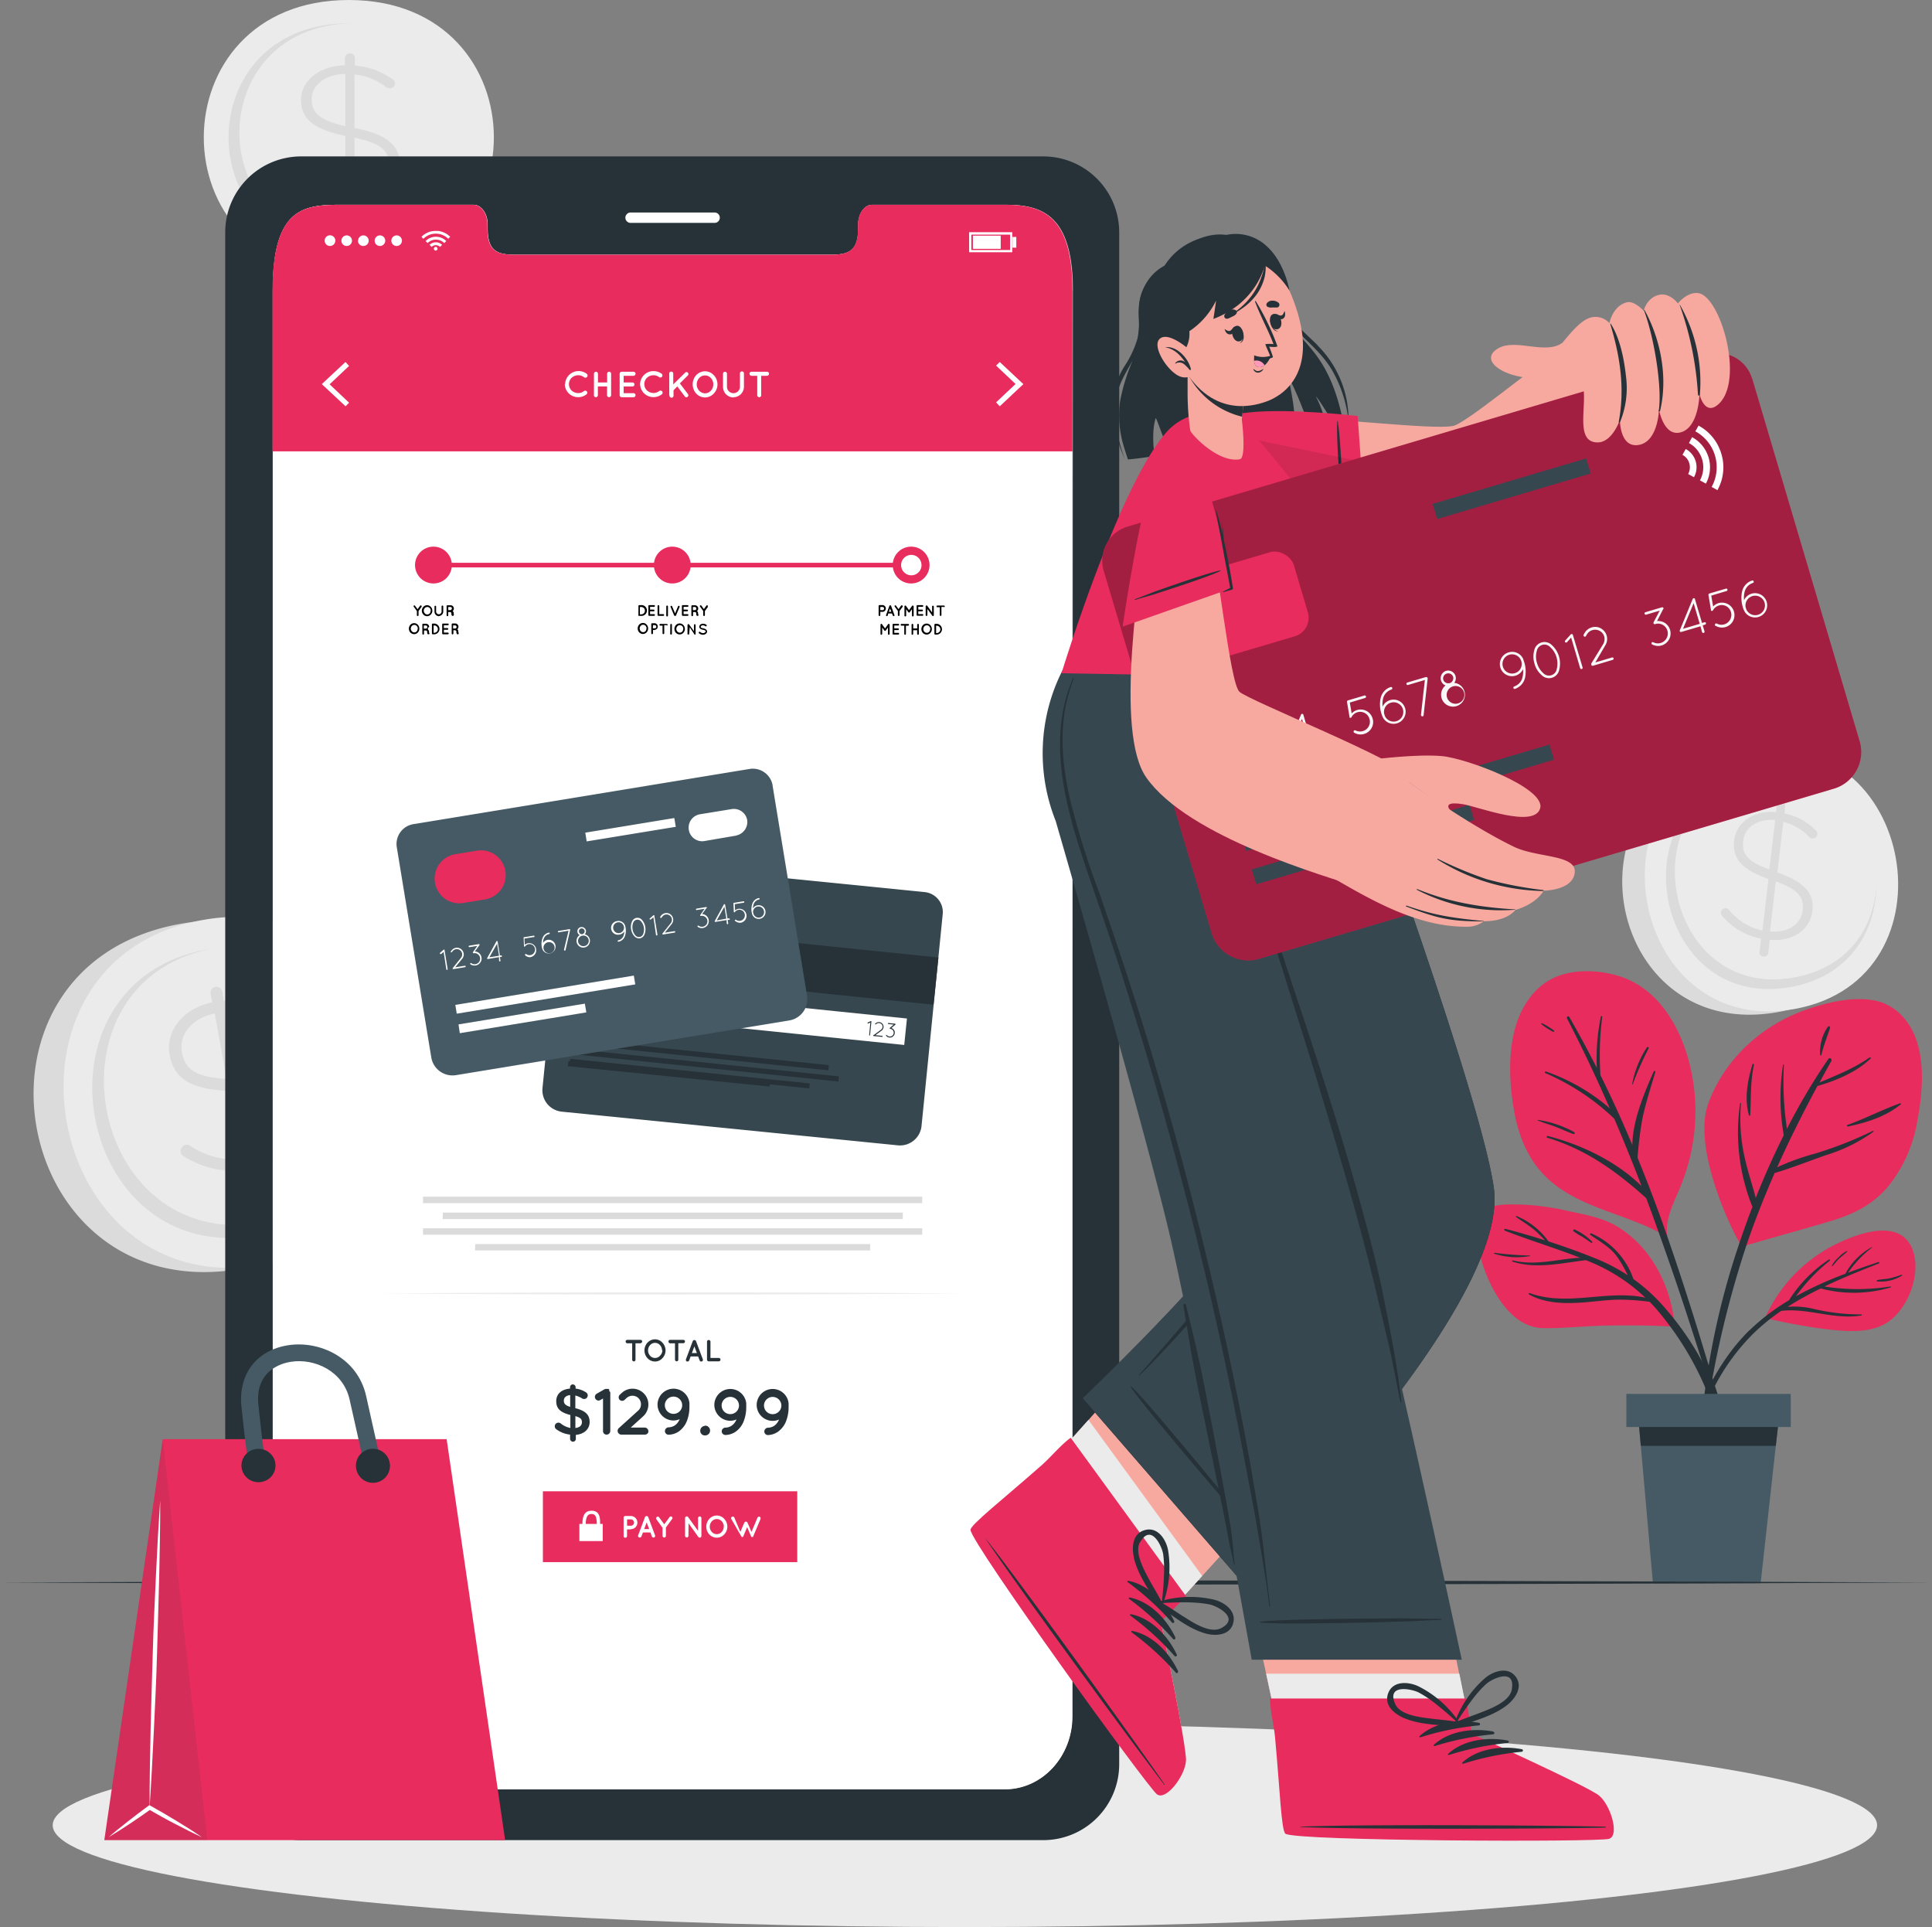
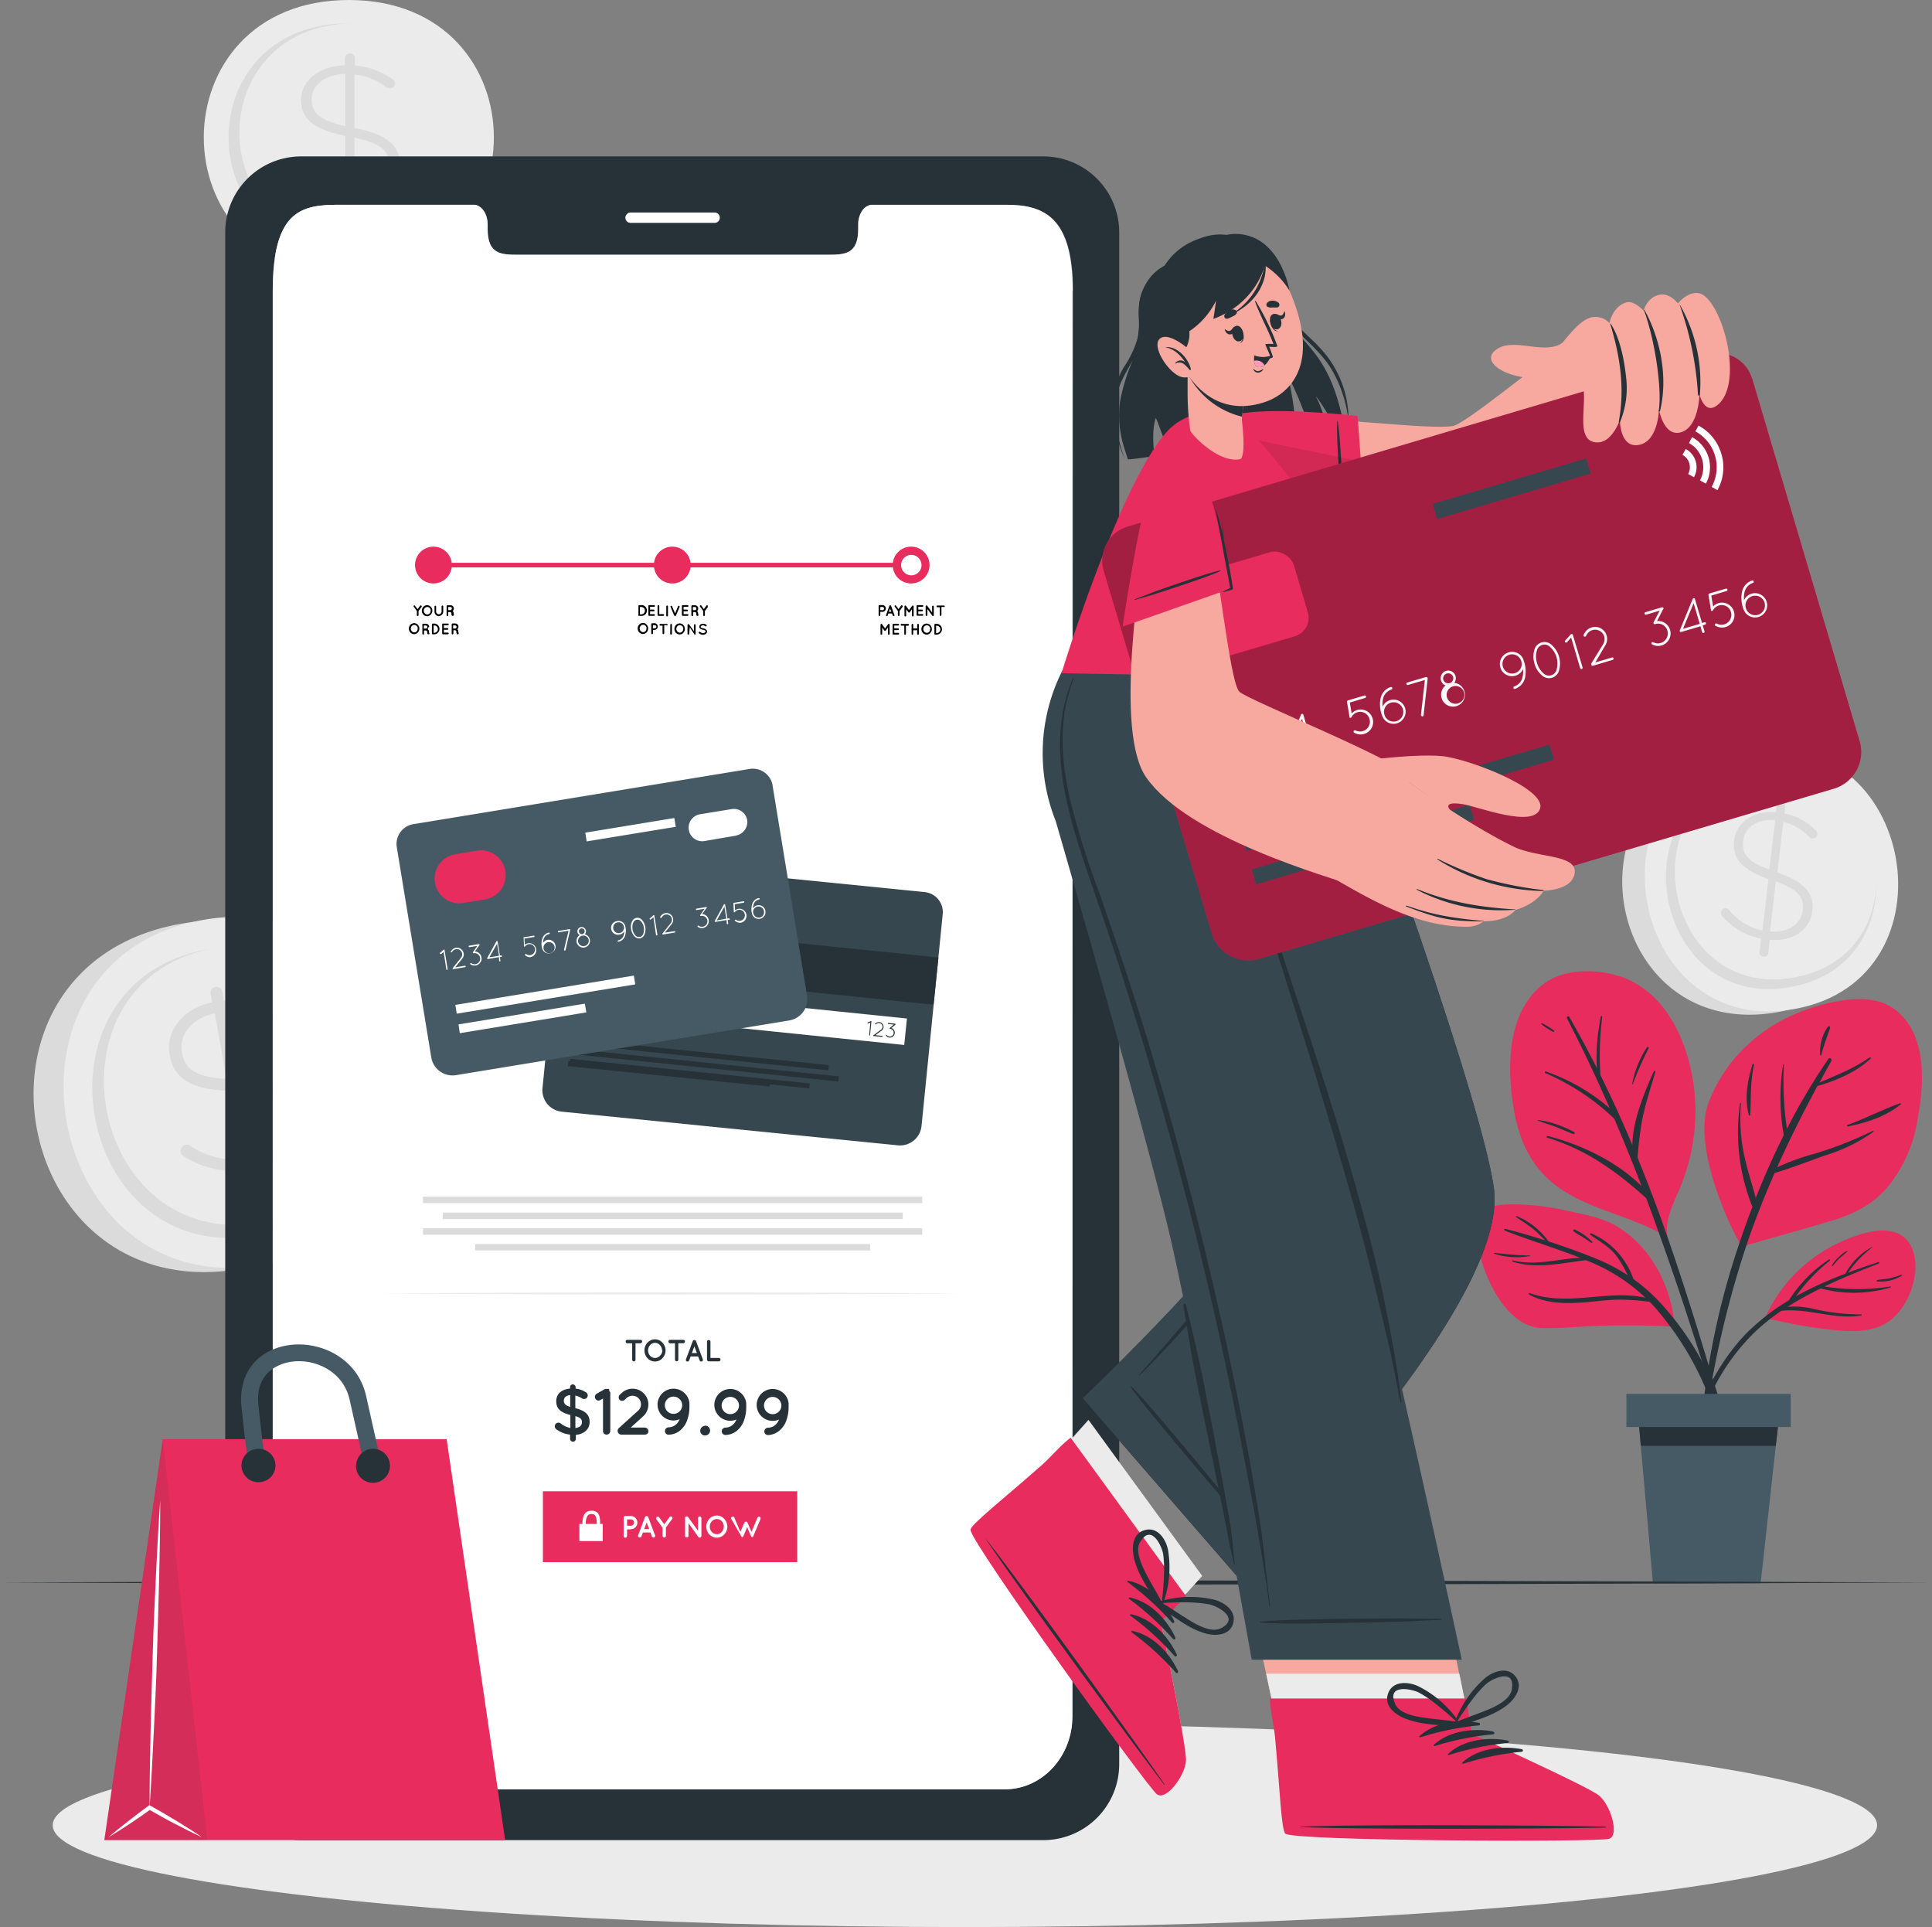
<svg xmlns="http://www.w3.org/2000/svg" id="Layer_1" data-name="Layer 1" viewBox="0 0 420.06 418.9">
  <rect x="0" y="0" width="420.06" height="418.9" fill="#808080" stroke="none" />
  <defs>
    <style>.cls-1{fill:#ebebeb}.cls-2{fill:#dbdbdb}.cls-3{fill:#e82c5d}.cls-4{fill:#263238}.cls-5{fill:#455a64}.cls-7{fill:#fff}.cls-8{fill:#37474f}.cls-9{fill:#f7a9a0}</style>
  </defs>
  <g id="Background_Complete" data-name="Background Complete">
    <path d="M75.83 0c-42 0-42.06 59.71 0 59.71S117.9 0 75.83 0" class="cls-1" />
    <path d="M101.37 35.45c-2.24 10.28-10.76 19.19-25.54 19.19-34.86 0-34.86-49.57 0-49.57h.68c-32.8.6-32.64 47.54.65 47.54 13.57 0 21.66-7.84 24.21-17.16" class="cls-2" />
    <path d="M76.08 11.61a1.06 1.06 0 0 1 1.09 1v1.66a15.63 15.63 0 0 1 8.09 2.91 1.15 1.15 0 0 1 .64 1 1.11 1.11 0 0 1-1.18 1 1.18 1.18 0 0 1-.82-.29 13.57 13.57 0 0 0-6.82-2.7v11.64c6.91 1.33 9.82 3.7 9.82 7.77 0 4.41-4.05 7.53-9.73 7.7v3.23a1.09 1.09 0 1 1-2.18 0v-3.29a17.9 17.9 0 0 1-10.22-4 1.06 1.06 0 0 1-.5-.87 1.15 1.15 0 0 1 1.14-1 1.2 1.2 0 0 1 .81.29 15.3 15.3 0 0 0 8.86 3.78V29.53c-6.81-1.38-9.63-3.66-9.63-7.82s4-7.4 9.54-7.52v-1.58a1.06 1.06 0 0 1 1.09-1m-1 15.8V16.06c-4.4.08-7.31 2.49-7.31 5.48 0 2.83 1.45 4.58 7.31 5.87m2 2.53v11.48c4.55-.09 7.5-2.5 7.5-5.66 0-2.87-1.58-4.61-7.5-5.82M39.19 200.83c-50.57 9.1-37.19 84 13.44 74.93s37.22-84-13.44-74.93" class="cls-2" />
    <path d="M43.97 200c-48.2 8.65-34.84 83.57 13.44 74.9s34.81-83.56-13.44-74.9" class="cls-1" />
    <path d="M81.23 239.22c-.26 13.35-8 26.28-25 29.33-40.06 7.19-51.15-55-11.15-62.17.26 0 .52-.1.79-.13-37.51 7.51-26.76 66.35 11.44 59.5 15.58-2.8 23.09-14.32 23.92-26.53" class="cls-2" />
    <path d="M46.84 214.52a1.29 1.29 0 0 1 1.48 1l.37 2.08a17.34 17.34 0 0 1 9.94 2c.53.28.85.54.94 1.07a1.36 1.36 0 0 1-1.12 1.54 1.26 1.26 0 0 1-1-.19 15.06 15.06 0 0 0-8.43-2l2.62 14.6c8.22.25 12.09 2.62 13 7.73 1 5.53-3 10.27-9.43 11.65l.73 4.07a1.27 1.27 0 0 1-2.5.45l-.74-4.12a19.9 19.9 0 0 1-12.64-3 1.36 1.36 0 0 1-.77-1 1.39 1.39 0 0 1 1.07-1.54 1.3 1.3 0 0 1 1 .2 17.12 17.12 0 0 0 11 2.92l-2.66-14.86c-8.13-.32-11.88-2.61-12.82-7.82s2.93-10.1 9.26-11.4l-.36-2a1.29 1.29 0 0 1 1.06-1.38m2.41 20-2.55-14.21c-5 1-7.84 4.63-7.16 8.38.63 3.55 2.69 5.44 9.71 5.85Zm2.86 2.77 2.59 14.39c5.19-1 8-4.67 7.33-8.63-.65-3.58-2.87-5.44-9.92-5.74ZM376.57 164c-37.82 6.79-27.83 62.81 10 56s27.82-62.79-10-56" class="cls-2" />
    <path d="M380.12 163.33c-36 6.46-26 62.48 10.05 56s26-62.5-10.05-56" class="cls-1" />
    <path d="M407.97 192.65c-.2 10-6 19.65-18.69 21.92-30 5.38-38.25-41.11-8.34-46.48.2 0 .39-.07.59-.09-28 5.61-20 49.61 8.55 44.48 11.65-2.09 17.27-10.65 17.89-19.83" class="cls-2" />
    <path d="M387.31 174.15a1 1 0 0 1 .83 1.06l-.14 1.62a13 13 0 0 1 6.68 3.58 1.11 1.11 0 0 1 .44 1 1 1 0 0 1-1.12.86.94.94 0 0 1-.67-.36 11.4 11.4 0 0 0-5.6-3.25l-1.3 11c5.83 2 8.09 4.5 7.63 8.35-.49 4.17-4.34 6.71-9.27 6.29l-.36 3.07a1 1 0 0 1-1.89-.22l.36-3.11a14.85 14.85 0 0 1-8.4-4.86 1 1 0 0 1-.33-.87 1 1 0 0 1 1.09-.87 1 1 0 0 1 .68.36 12.8 12.8 0 0 0 7.25 4.48l1.32-11.21c-5.75-2-7.93-4.44-7.47-8.38s4.28-6.59 9.1-6.15l.17-1.49a1 1 0 0 1 1-.9M384.69 189l1.28-10.74c-3.83-.37-6.61 1.62-6.95 4.45s.7 4.48 5.64 6.29m1.44 2.61-1.27 10.85c3.94.39 6.77-1.59 7.12-4.58.32-2.72-.87-4.53-5.85-6.27" class="cls-2" />
  </g>
  <ellipse id="Shadow" cx="209.79" cy="396.76" class="cls-1" rx="198.33" ry="22.14" />
  <g id="Plant">
    <path d="M368.18 235.44a42.9 42.9 0 0 1-.84 16.51 46 46 0 0 1-2.53 7.31c-1.31 3-2.69 6-2.35 9.27.31.22-.78.18-.82-.14-8.83-5-20.16-5.95-27-14.18-3.23-3.89-4.85-8.83-5.62-13.77-.84-5.37-1.07-11.33.32-16.63 1.17-4.48 3.79-8.8 8-11s10-2.07 14.62-.65c9.91 3.07 14.82 13.72 16.22 23.28" class="cls-3" />
    <path d="M372.71 300.83q-1.8-6-3.64-12c-2.43-7.85-5-15.68-7.74-23.41q-2.5-6.94-5.29-13.76a82 82 0 0 1 1.06-8.54c.74-3.43 1.81-6.74 2.81-10.09.06-.21-.27-.32-.36-.12-2 4.62-4.57 10.53-4.64 16q-3.22-7.71-6.94-15.2a65.4 65.4 0 0 1 .39-12.66c0-.2-.27-.25-.3-.06a45.5 45.5 0 0 0-.87 11.17q-2.84-5.62-6-11.1c-.2-.33-.65 0-.48.33 3.32 6.4 6.4 12.93 9.29 19.54a42.4 42.4 0 0 0-13.86-8c-.22-.08-.38.24-.16.33a50.5 50.5 0 0 1 15 9.92q3.11 7.27 5.94 14.65c-5.53-5.42-13.1-9-20.42-10.9-.25-.06-.31.32-.07.39 8.47 2.55 15.05 7.35 21.49 13.12.75 2 1.49 4 2.2 6q4.1 11.35 7.8 22.85 1.79 5.5 3.5 11c1.24 4 2.21 8.15 3.81 12 .16.36.82.28.73-.16a111 111 0 0 0-3.25-11.3" class="cls-4" />
    <path d="M358.06 227.7a21.9 21.9 0 0 0-3.19 7.93c0 .08.1.12.13.05a69 69 0 0 1 3.45-7.79c.13-.26-.24-.42-.39-.19m-15.77 18.41a23.3 23.3 0 0 0-7.93-2.67c-.07 0-.11.1 0 .13 1.28.53 2.62.9 3.91 1.39s2.56 1.11 3.86 1.56a.23.23 0 0 0 .25-.21.25.25 0 0 0-.09-.2M337.85 224a16 16 0 0 0-2.55-1.57.13.13 0 1 0-.14.22 14.8 14.8 0 0 0 2.51 1.63c.16.1.33-.17.18-.28" class="cls-4" />
    <path d="M397.97 265.45c-6.37 1.89-12.76 3.63-19.13 5.5-.55.17-11.31-20.45-7.42-31.07 3.59-9.83 11.82-17.19 21.63-20.53 4.55-1.54 10.13-2.84 14.93-1.78 4.27 1 7.29 4.44 8.67 8.46 1.89 5.45 1.26 12 .24 17.53a30.75 30.75 0 0 1-6.3 14.27c-3.38 4.06-7.69 6.15-12.62 7.62" class="cls-3" />
    <path d="M407.19 245.83a85.7 85.7 0 0 1-12.47 4.91 51.4 51.4 0 0 0-8.33 3c2.68-6 5.63-11.86 8.76-17.67 4.11-1.19 8.44-3 11.54-5.95a.18.18 0 0 0 0-.25.18.18 0 0 0-.21 0c-3.39 2.39-7.13 3.83-10.88 5.45.84-1.56 1.69-3.12 2.57-4.68.24-.44-.36-.87-.65-.44a134 134 0 0 0-9 15.18 69 69 0 0 1-.66-13.91.09.09 0 1 0-.18 0 46.2 46.2 0 0 0 .15 15.29q-3.34 6.69-6.09 13.64c-.72-2.77-1.67-5.51-2.3-8.31a38.2 38.2 0 0 1-.91-12.25c0-.12-.17-.12-.19 0a43.25 43.25 0 0 0 2.68 22.5c-1.07 2.76-2.07 5.56-3 8.37a167 167 0 0 0-8.5 44.14.27.27 0 0 0 .54 0 218.7 218.7 0 0 1 9.48-43.64c1.85-5.55 4-10.94 6.3-16.22 3.76-1.11 7.51-2.62 11.2-3.9a35.3 35.3 0 0 0 10.3-5.09c.12 0 0-.18-.15-.18" class="cls-4" />
    <path d="M413.13 239.83c-3.89 1.38-7.58 3.32-11.47 4.72-.18.07-.08.36.11.32 4.11-.85 8.19-2.12 11.51-4.82.12-.06 0-.22-.15-.22m-31.78-8.36c0-.21-.26-.33-.32-.11-1.07 3.58-1.8 7.39-.77 11.06 0 .14.27.15.28 0 .19-3.71 0-7.31.81-10.95m16.08-8.29a9.58 9.58 0 0 0-1.69 6.1c0 .14.23.22.26.06.48-2.06 1.27-3.93 1.9-5.92a.27.27 0 0 0-.47-.24" class="cls-4" />
    <path d="M322.27 274.54c1.86 5.92 6.3 14.11 13.32 14.17 4.55.05 9.13-.49 13.7-.56 4.88-.07 9.78-.06 14.65.23.4 0-.58-14.63-12.33-21.77-3.28-2-7.31-2.63-11-3.44a52 52 0 0 0-13.09-1.34c-2.7.11-4.94.68-5.9 3.44s-.25 6.46.65 9.27" class="cls-3" />
    <path d="M327.32 267.13c2.85.73 5.73 1.58 8.6 2.49a32 32 0 0 0-2.37-2.31c-1.23-1-2.58-1.84-3.9-2.74-.11-.07 0-.28.09-.23a16.06 16.06 0 0 1 6.93 5.51c3.57 1.15 7.1 2.43 10.51 3.82a39.5 39.5 0 0 1 6.72 3.54 28 28 0 0 0-2.43-4.21c-1.56-2-3.67-3.15-5.71-4.58a.18.18 0 0 1 0-.25.17.17 0 0 1 .22-.06 16.7 16.7 0 0 1 9.16 9.93 38.6 38.6 0 0 1 6.66 6.05c7.77 8.82 13.89 20.56 13.91 32.54 0 .29-.46.37-.51.07a66.35 66.35 0 0 0-14.82-31.85c-.55-.65-1.12-1.27-1.7-1.87a53 53 0 0 0-6.42-.47c-2.5 0-5 .36-7.47.57-4.1.33-8.63.38-12.33-1.69-.16-.09-.05-.37.13-.3 8.24 3 16.89-.81 25.15 1a38.7 38.7 0 0 0-12.19-7.86l-.75-.3c-5.29.63-10.88 2-16 .29a.13.13 0 0 1 0-.18.13.13 0 0 1 .11-.06c5 1.24 9.75-.32 14.66-.57-5.35-2.08-10.8-3.74-16.17-5.81-.48-.16-.49-.57 0-.45" class="cls-4" />
    <path d="M324.97 272.34a71 71 0 0 0 7.7.58.06.06 0 0 1 0 .11 15.9 15.9 0 0 1-7.77-.5c-.13 0-.07-.21.07-.19m17.38-5.08a12.7 12.7 0 0 1 3.81 2.65c.13.12-.05.36-.2.25-.64-.47-1.31-.91-2-1.35a17 17 0 0 1-1.85-1.17c-.14-.14 0-.45.24-.38" class="cls-4" />
    <path d="M383.84 286.33c-.09.19.19.37.3.17a.32.32 0 0 0 .18.12 118 118 0 0 0 14.35 2.5c3.88.34 8.36.56 11.75-1.7 4.61-3.05 7.64-11.21 5.15-16.4-3-6.16-11.82-2.81-16.28-.62a32.64 32.64 0 0 0-15.45 15.93" class="cls-3" />
    <path d="M380.39 289.17a46.4 46.4 0 0 1 8.57-6.52 29.2 29.2 0 0 1 8.69-8.85c.16-.12.31.15.15.27a39 39 0 0 0-7.32 7.7 81 81 0 0 1 10.75-4.89 14.2 14.2 0 0 1 5.74-5.78c.05 0 .11 0 .06.08a23.5 23.5 0 0 0-5.21 5.47c2.18-.82 4.39-1.58 6.59-2.31.2-.06.28.24.09.31-3.93 1.53-7.94 3.15-11.82 5a45.2 45.2 0 0 0 14.31 0c.13 0 .19.17.06.21a28.2 28.2 0 0 1-15.19.22 70 70 0 0 0-7.21 4 17.9 17.9 0 0 1 5.83.48 44.6 44.6 0 0 0 10.23 1.16.12.12 0 0 1 .08.15.11.11 0 0 1-.08.08c-5.94 1-11.55-1.68-17.43-1a44.6 44.6 0 0 0-6.13 5 46 46 0 0 0-8.94 12.61c-2.48 5-3.82 10.38-5.82 15.59a.19.19 0 0 1-.24.12.19.19 0 0 1-.13-.22c1.75-10.22 6.86-21.56 14.34-28.88" class="cls-4" />
    <path d="M398.3 275.09a6.8 6.8 0 0 1 1.52-1.85 6.1 6.1 0 0 1 1.75-1.31.06.06 0 0 1 .06.1c-.49.55-1.16 1-1.69 1.49s-1 1.15-1.5 1.68a.11.11 0 0 1-.13 0 .11.11 0 0 1 0-.11m9.79 3.19c.88-.22 1.81-.21 2.71-.39a26 26 0 0 0 2.62-.79.11.11 0 0 1 .13.09.1.1 0 0 1-.05.11 8.78 8.78 0 0 1-5.41 1.25c-.09 0-.09-.24 0-.27" class="cls-4" />
    <path d="m355.97 305.44.78 8.85 2.64 29.88h23.41l3.3-29.88 1-8.85Z" class="cls-5" />
    <path d="m355.97 305.44.78 8.85h29.35l1-8.85Z" class="cls-4" />
    <path d="M389.35 310.2h-35.74V303h35.74Z" class="cls-5" />
  </g>
  <path id="Floor" d="M0 344c134.56-.61 285.5-.62 420.06 0-134.56.62-285.5.61-420.06 0" class="cls-4" transform="translate(-.03)" />
  <path d="M226.97 34H65.39a16.5 16.5 0 0 0-16.42 16.56v332.81A16.51 16.51 0 0 0 65.35 400h161.62a16.51 16.51 0 0 0 16.37-16.65V50.61A16.52 16.52 0 0 0 226.97 34m6.14 339.13c0 8.76-6.56 15.84-14.65 15.84H73.97c-8.11 0-14.67-7.08-14.67-15.84V63.22c0-17.84 6.56-18.71 14.67-18.71h29c1.68 0 3.06 1.91 3.06 4.28v1c0 5.56 3 5.58 6.77 5.58h67c3.77 0 6.79 0 6.79-5.58v-1c0-2.37 1.36-4.28 3.07-4.28h29c8.09 0 14.65 2.37 14.65 18.71Z" class="cls-4" />
  <path d="M59.28 353.44h-.54" style="fill:none" transform="translate(-.03)" />
  <path d="M233.18 63.22v309.86c0 8.76-6.56 15.84-14.65 15.84H73.97c-8.11 0-14.67-7.08-14.67-15.84V63.22c0-17.84 6.56-18.71 14.67-18.71h29c1.68 0 3.06 1.91 3.06 4.28v1c0 5.56 3 5.58 6.77 5.58h67c3.77 0 6.79 0 6.79-5.58v-1c0-2.37 1.36-4.28 3.07-4.28h29c8 0 14.57 2.33 14.57 18.67" class="cls-7" />
-   <path d="M233.18 63.22v34.9H59.25v-34.9c0-17.84 6.56-18.71 14.67-18.71h29c1.68 0 3.06 1.91 3.06 4.28v1c0 5.56 3 5.58 6.77 5.58h67c3.77 0 6.79 0 6.79-5.58v-1c0-2.37 1.36-4.28 3.07-4.28h29c8 0 14.57 2.33 14.57 18.67" class="cls-3" />
  <g id="u5Zjqx">
    <path d="M97.89 51.47a4 4 0 0 0-.28.28l-.16.15a3.85 3.85 0 0 0-2.7-1.11 3.76 3.76 0 0 0-2.7 1.12l-.15-.16-.27-.28.35-.31a4 4 0 0 1 .82-.52 4 4 0 0 1 1.08-.37l.55-.07h.84a4.3 4.3 0 0 1 1 .24 6 6 0 0 1 .67.31 4.6 4.6 0 0 1 .64.45l.3.27Z" class="cls-7" />
    <path d="m92.97 52.83-.44-.43a3.17 3.17 0 0 1 4.5 0l-.44.44a2.56 2.56 0 0 0-3.62 0" class="cls-7" />
    <path d="m96.12 53.23-.44.44a1.31 1.31 0 0 0-1.84 0c-.14-.15-.29-.3-.44-.44a1.93 1.93 0 0 1 2.73 0m-1 .84a.4.4 0 1 1-.4-.4.4.4 0 0 1 .4.4" class="cls-7" />
  </g>
  <path d="M70.59 52.31a1.16 1.16 0 1 1 1.16 1.16 1.16 1.16 0 0 1-1.16-1.16m3.64 0a1.15 1.15 0 1 1 1.15 1.16 1.14 1.14 0 0 1-1.15-1.16m3.63 0a1.15 1.15 0 1 1 1.11 1.16 1.14 1.14 0 0 1-1.14-1.16m3.63 0a1.15 1.15 0 1 1 1.15 1.16 1.14 1.14 0 0 1-1.15-1.16m3.63 0a1.15 1.15 0 1 1 1.15 1.16 1.14 1.14 0 0 1-1.15-1.16m135 2.52h-9.38v-4.35h9.38Zm-8.9-.48h8.43V51h-8.43Z" class="cls-7" />
  <path d="M211.53 51.22h6.05v2.87h-6.05Zm8.61.28h.83v2.33h-.83Zm-145 36.82-5.17-4.82 5.14-4.81.79.85-4.23 4 4.23 4Zm142.23-9.63 5.14 4.81-5.14 4.82-.8-.85 4.24-4-4.24-4Zm-94.5 4.81a2.93 2.93 0 0 1 4.72-2.23.479.479 0 0 1-.62.73 2 2 0 0 0-1.27-.43 2.12 2.12 0 0 0-1.43.57 1.94 1.94 0 0 0 0 2.74 2.17 2.17 0 0 0 1.43.57 2 2 0 0 0 1.27-.45.49.49 0 0 1 .63.09.47.47 0 0 1-.08.63 2.93 2.93 0 0 1-1.82.62 2.89 2.89 0 0 1-2.9-2.85m6.34 2.41v-4.65a.43.43 0 0 1 .42-.44.44.44 0 0 1 .45.43v1.9h2v-1.9a.43.43 0 0 1 .42-.44.44.44 0 0 1 .44.44v4.66a.44.44 0 0 1-.44.44.43.43 0 0 1-.44-.42V84h-2v1.9a.44.44 0 0 1-.44.44.43.43 0 0 1-.43-.43m5.61 0v-4.66a.42.42 0 0 1 .4-.44h2.61a.44.44 0 0 1 .44.44.46.46 0 0 1-.44.44h-2.14v1.45h1.84a.44.44 0 1 1 0 .87h-1.84v1.46h2.14a.44.44 0 0 1 0 .88h-2.58a.43.43 0 0 1-.43-.43m4.44-2.41a2.9 2.9 0 0 1 2.9-2.84 2.94 2.94 0 0 1 1.83.61.46.46 0 0 1-.56.72 2 2 0 0 0-1.27-.43 2.07 2.07 0 0 0-1.42.57 1.92 1.92 0 0 0 0 2.72 2.14 2.14 0 0 0 1.42.57 2 2 0 0 0 1.27-.44.49.49 0 0 1 .64.09.47.47 0 0 1-.08.63 3 3 0 0 1-1.83.62 2.9 2.9 0 0 1-2.9-2.85m6.34 2.41v-4.6a.44.44 0 1 1 .87-.13.3.3 0 0 1 0 .13v2.27l2.59-2.56a.42.42 0 0 1 .59 0 .45.45 0 0 1 0 .61l-1.74 1.73 1.75 2.31a.44.44 0 0 1-.08.62.4.4 0 0 1-.26.09.45.45 0 0 1-.32-.16l-1.65-2.2-.82.84v1.12a.44.44 0 0 1-.87.13.3.3 0 0 1 0-.13m9.62-4.41a2.89 2.89 0 0 1 0 4 2.6 2.6 0 0 1-1.89.85 2.67 2.67 0 0 1-1.93-.85 3 3 0 0 1 0-4 2.63 2.63 0 0 1 1.93-.84 2.56 2.56 0 0 1 1.89.84m-.1 2a2 2 0 0 0-.54-1.38 1.66 1.66 0 0 0-1.25-.56 1.73 1.73 0 0 0-1.28.56 2.05 2.05 0 0 0 0 2.76 1.77 1.77 0 0 0 1.28.57 1.7 1.7 0 0 0 1.25-.57 2 2 0 0 0 .54-1.38m4.4 2.85a2.3 2.3 0 0 1-2.29-2.29v-2.86a.43.43 0 0 1 .42-.44.44.44 0 0 1 .44.44v2.81a1.41 1.41 0 0 0 2.82 0v-2.81a.44.44 0 1 1 .87-.13.3.3 0 0 1 0 .13v2.81a2.29 2.29 0 0 1-2.28 2.29m7.29-4.66h-1.26v4.22a.43.43 0 0 1-.42.44.44.44 0 0 1-.44-.44v-4.22h-1.25a.44.44 0 0 1-.43-.44.43.43 0 0 1 .42-.44h3.39a.43.43 0 0 1 .43.43.44.44 0 0 1-.43.44m-11.41-33.23h-18.28a1.13 1.13 0 0 1-1.11-1.13 1.15 1.15 0 0 1 1.13-1.13h18.28a1.13 1.13 0 0 1 1.12 1.13 1.12 1.12 0 0 1-1.11 1.13h-.06" class="cls-7" />
  <path d="M139.23 292h-1.06v3.57a.36.36 0 0 1-.35.37.38.38 0 0 1-.37-.37V292h-1.05a.38.38 0 0 1-.37-.38.36.36 0 0 1 .35-.37h2.87a.36.36 0 0 1 .37.35.38.38 0 0 1-.37.38m4.77-.12a2.43 2.43 0 0 1 0 3.38 2.14 2.14 0 0 1-1.6.72 2.23 2.23 0 0 1-1.64-.72 2.49 2.49 0 0 1 0-3.38 2.23 2.23 0 0 1 1.64-.72 2.14 2.14 0 0 1 1.6.72m-.08 1.69a1.7 1.7 0 0 0-.46-1.17 1.43 1.43 0 0 0-2-.12l-.12.12a1.72 1.72 0 0 0 0 2.34 1.43 1.43 0 0 0 2 .12l.12-.12a1.68 1.68 0 0 0 .54-1.21Zm4.6-1.57h-1.06v3.57a.36.36 0 0 1-.35.37.38.38 0 0 1-.37-.37V292h-1.06a.38.38 0 0 1-.36-.38.36.36 0 0 1 .35-.37h2.87a.36.36 0 0 1 .37.35.38.38 0 0 1-.37.38m3.23 2.88h-1.63l-.32.87a.38.38 0 0 1-.35.23h-.13a.38.38 0 0 1-.22-.48l1.48-3.95a.38.38 0 0 1 .35-.23.36.36 0 0 1 .36.23l1.48 3.95a.38.38 0 0 1-.22.48h-.13a.36.36 0 0 1-.34-.23Zm-.27-.74-.55-1.44-.54 1.44Zm2.2 1.43v-3.95a.38.38 0 0 1 .75 0v3.58h1.81a.37.37 0 0 1 0 .74h-2.19a.38.38 0 0 1-.37-.37m-29.19 5.39a.61.61 0 0 1 .62.6v.31a5.2 5.2 0 0 1 2.22.79.78.78 0 0 1-.37 1.47.8.8 0 0 1-.43-.12 5.1 5.1 0 0 0-1.48-.64v2.76c2.18.54 3.11 1.42 3.11 3s-1.23 2.63-3 2.8v.86a.62.62 0 0 1-.62.62.64.64 0 0 1-.63-.62v-.92a6.16 6.16 0 0 1-2.94-1.12.81.81 0 0 1-.39-.69.79.79 0 0 1 .79-.79.84.84 0 0 1 .48.16 4.94 4.94 0 0 0 2.12 1v-2.82c-2.1-.55-3.07-1.34-3.07-3s1.22-2.59 3-2.74v-.3a.62.62 0 0 1 .59-.62m-.56 4.87v-2.54c-.92.08-1.38.57-1.38 1.2s.27 1 1.38 1.37Zm1.13 2v2.61c.92-.1 1.42-.56 1.42-1.25s-.31-1-1.42-1.33Zm7.59-5.2v8.46a.79.79 0 0 1-.79.79.76.76 0 0 1-.79-.75V304l-.58.33a.7.7 0 0 1-.4.12.81.81 0 0 1-.79-.81.82.82 0 0 1 .38-.67l1.76-1h.06c.06 0 0 0 .07-.05h.68a.06.06 0 0 1 .06.05s0 0 .06 0 0 0 0 .06l.06.06v.22a.17.17 0 0 0 0 .1Zm8.3 8.46a.76.76 0 0 1-.75.79h-5.14a.77.77 0 0 1-.59-.26.81.81 0 0 1 0-1.12l4.25-3.84a1.8 1.8 0 0 0 .6-1.38 1.92 1.92 0 0 0-.47-1.25 1.85 1.85 0 0 0-1.38-.6 1.92 1.92 0 0 0-1.25.47l-.44.41a.78.78 0 0 1-1.1 0 .79.79 0 0 1 .06-1.12l.44-.4a3.44 3.44 0 0 1 4.86.24 3.34 3.34 0 0 1 .89 2.31 3.48 3.48 0 0 1-1.13 2.56l-2.71 2.45h3a.79.79 0 0 1 .83.75v.05m2-5.78a3.48 3.48 0 0 1 6.94-.36v.82a8.4 8.4 0 0 1-.5 2.94 5.06 5.06 0 0 1-1.85 2.45 4.1 4.1 0 0 1-2.15.68.79.79 0 0 1-.83-.76.83.83 0 0 1 .77-.84 2.66 2.66 0 0 0 1.35-.4 2.8 2.8 0 0 0 .9-1c.07-.12.13-.25.19-.38a3.4 3.4 0 0 1-1.38.29 3.48 3.48 0 0 1-3.44-3.44m1.59 0a1.89 1.89 0 0 0 3.77.27 1.2 1.2 0 0 0 0-.27 1.89 1.89 0 0 0-3.77 0m8.76 4.55a1.1 1.1 0 0 1 1.08 1.08 1.07 1.07 0 0 1-1.08 1.06 1 1 0 0 1-1.06-1 1.07 1.07 0 0 1 1.06-1.08m2-4.55a3.48 3.48 0 0 1 6.94-.36v.82a8.4 8.4 0 0 1-.5 2.94 5 5 0 0 1-1.85 2.45 4.1 4.1 0 0 1-2.15.68.81.81 0 0 1-.83-.76.83.83 0 0 1 .77-.84 2.5 2.5 0 0 0 1.35-.4 2.9 2.9 0 0 0 .91-1c.07-.12.12-.25.18-.38a3.4 3.4 0 0 1-1.38.29 3.48 3.48 0 0 1-3.44-3.44m1.59 0a1.89 1.89 0 0 0 3.77.27 1.2 1.2 0 0 0 0-.27 1.89 1.89 0 0 0-3.77 0m7.62 0a3.48 3.48 0 0 1 6.94-.36v.82a8.4 8.4 0 0 1-.5 2.94 5.06 5.06 0 0 1-1.85 2.45 4.14 4.14 0 0 1-2.1.7.79.79 0 0 1-.83-.76.83.83 0 0 1 .77-.84 2.5 2.5 0 0 0 1.35-.4 2.8 2.8 0 0 0 .9-1c.07-.12.13-.25.19-.38a3.4 3.4 0 0 1-1.38.29 3.47 3.47 0 0 1-3.49-3.45m1.59 0a1.89 1.89 0 0 0 3.77.27 1.2 1.2 0 0 0 0-.27 1.89 1.89 0 0 0-3.77 0" class="cls-4" />
  <path d="M82.83 281.16c40.61-.3 86.16-.3 126.77 0-40.61.31-86.16.31-126.77 0" class="cls-1" />
  <path d="M118.04 324.17h55.3v15.4h-55.3Z" class="cls-3" />
  <path d="M137.15 332.45h-.82v1.46a.38.38 0 0 1-.38.36.36.36 0 0 1-.36-.36v-4a.36.36 0 0 1 .35-.37h1.21a1.43 1.43 0 0 1 1.43 1.43 1.41 1.41 0 0 1-1.42 1.43m-.82-.74h.82a.69.69 0 0 0 0-1.38h-.82Zm5.08 1.46h-1.63l-.33.87a.36.36 0 0 1-.34.23h-.15a.39.39 0 0 1-.22-.49l1.48-3.94a.39.39 0 0 1 .35-.24.38.38 0 0 1 .36.24l1.48 3.94a.39.39 0 0 1-.22.49h-.13a.36.36 0 0 1-.34-.23Zm-.27-.74-.55-1.44-.54 1.44Zm5-2.21-1.37 1.88v1.81a.36.36 0 0 1-.36.36.37.37 0 0 1-.37-.36v-1.76l-1.36-1.88a.37.37 0 0 1 .59-.43l1.14 1.56 1.15-1.56a.36.36 0 0 1 .5-.09.37.37 0 0 1 .08.51m3.53 3.69a.37.37 0 0 1-.73 0V330a.35.35 0 0 1 .15-.31.38.38 0 0 1 .51.08l2.16 3V330a.37.37 0 0 1 .36-.37.39.39 0 0 1 .37.37v3.89a.37.37 0 0 1-.65.23l-2.14-3Zm7.78-3.74a2.45 2.45 0 0 1 0 3.39 2.2 2.2 0 0 1-1.6.71 2.27 2.27 0 0 1-1.64-.71 2.51 2.51 0 0 1 0-3.39 2.23 2.23 0 0 1 1.64-.72 2.14 2.14 0 0 1 1.6.72m-.08 1.69a1.76 1.76 0 0 0-.46-1.17 1.45 1.45 0 0 0-2.05-.09l-.09.09a1.76 1.76 0 0 0-.46 1.17 1.7 1.7 0 0 0 .46 1.17 1.43 1.43 0 0 0 2 .12l.12-.12a1.72 1.72 0 0 0 .46-1.2Zm8-1.72-1.64 3.91v.06h-.41v-.06l-.88-2.08-.87 2.08v.06h-.36v-.06l-2.25-3.9a.37.37 0 0 1 .68-.28l1.32 3.14.86-2a.38.38 0 0 1 .5-.2.4.4 0 0 1 .2.2l.86 2 1.31-3.1a.37.37 0 0 1 .49-.19.37.37 0 0 1 .14.47m-39.36 1.08h5.08V335h-5.08Z" class="cls-7" />
  <path d="M130.48 331.49h-.72c0-1.78-.29-2.39-1.14-2.39s-1.27.58-1.27 2.39h-.72c0-1.09 0-3.1 2-3.1s1.85 2 1.85 3.1" class="cls-7" />
  <path d="m204.97 198.69-4.61 46.08a4.7 4.7 0 0 1-5.13 4.2l-73.09-7.32a4.68 4.68 0 0 1-4.19-5.12l4.61-46.08a4.37 4.37 0 0 1 4.78-3.91l73.7 7.38a4.37 4.37 0 0 1 3.93 4.77" class="cls-8" />
  <path d="m121.64 199.68 82.4 8.46-1.07 10.26-82.39-8.46Z" class="cls-4" />
  <path d="m125.66 214.06 71.53 7.34-.59 5.75-71.53-7.34Z" class="cls-7" />
  <path d="m189.24 222.26-.47.22h-.05a.1.1 0 0 1-.09-.06.11.11 0 0 1 .05-.15l.64-.3a.11.11 0 0 1 .14.05v.09l-.29 2.89a.09.09 0 0 1-.1.1.1.1 0 0 1-.09-.12Zm.73 2.74 1.59-1.17a.8.8 0 0 0 .32-.57.77.77 0 0 0-.15-.55.8.8 0 0 0-.57-.32.8.8 0 0 0-.56.15l-.16.12a.1.1 0 0 1-.14 0 .11.11 0 0 1 0-.15l.17-.13a1.022 1.022 0 1 1 1.22 1.64l-1.36 1 1.47.15a.11.11 0 1 1 0 .22l-1.73-.17h-.1a.1.1 0 0 1-.11-.11.1.1 0 0 1 .1-.11m4.73-2.28-.89.75a1 1 0 0 1 .51.34 1 1 0 0 1 .23.77 1.08 1.08 0 0 1-.39.72 1 1 0 0 1-.77.23 1 1 0 0 1-.71-.38.11.11 0 0 1 0-.14.11.11 0 0 1 .16 0 .82.82 0 0 0 .56.3.83.83 0 0 0 .73-1.36.82.82 0 0 0-.56-.3.09.09 0 0 1-.08-.06.11.11 0 0 1 0-.16l.85-.71-1.19-.12a.11.11 0 0 1-.1-.12.11.11 0 0 1 .12-.1l1.45.15a.09.09 0 0 1 .1.1Zm-70.27 3.09 55.79 5.72-.11 1.13-55.79-5.73Zm-.22 2.17 58.2 6-.11 1.12-58.21-6Zm-.22 2.18 52.08 5.35-.09 1.09-52.07-5.34Z" class="cls-4" />
  <path d="m123.59 230.64 43.85 4.43-.12 1.12-43.84-4.43Z" class="cls-4" />
  <path d="m167.97 170.73 7.5 45.7a4.69 4.69 0 0 1-3.87 5.39l-72.45 11.89a4.68 4.68 0 0 1-5.38-3.86l-7.5-45.7a4.37 4.37 0 0 1 3.6-5l73.12-12a4.37 4.37 0 0 1 5 3.59" class="cls-5" />
  <path d="m105.48 195.51-4.74.78a5.37 5.37 0 0 1-6.17-4.43 5.37 5.37 0 0 1 4.4-6.17l4.74-.78a5.37 5.37 0 0 1 6.17 4.43 5.37 5.37 0 0 1-4.43 6.17" class="cls-3" />
  <path d="m160.07 181.64-6.94 1.19a2.953 2.953 0 0 1-1-5.82l6.94-1.13a2.94 2.94 0 0 1 3.39 2.41 3 3 0 0 1-2.43 3.33m-63.57 25.3-.56.47a.1.1 0 0 1-.08 0 .17.17 0 0 1-.15-.27l.77-.66a.16.16 0 0 1 .22 0 .2.2 0 0 1 0 .11l.67 4.08a.15.15 0 0 1-.12.18.14.14 0 0 1-.17-.11Zm2 3.49 1.77-2.21a1.18 1.18 0 0 0 .25-.92 1.2 1.2 0 0 0-.43-.71 1.16 1.16 0 0 0-.91-.24 1.2 1.2 0 0 0-.72.42l-.19.24a.14.14 0 0 1-.2 0 .13.13 0 0 1 0-.18l.18-.24a1.46 1.46 0 0 1 2.06-.24 1.46 1.46 0 0 1 .24 2.06l-1.54 1.88 2.1-.34a.17.17 0 0 1 .18.13.17.17 0 0 1-.13.18l-2.48.41a.15.15 0 0 1-.13 0 .18.18 0 0 1-.08-.24m5.81-4.95-1 1.37a1.5 1.5 0 0 1 1.44 1.28 1.41 1.41 0 0 1-.27 1.14 1.5 1.5 0 0 1-1 .62 1.54 1.54 0 0 1-1.14-.27.16.16 0 0 1 0-.22.15.15 0 0 1 .21 0 1.2 1.2 0 0 0 .9.21 1.25 1.25 0 0 0 .79-.49 1.2 1.2 0 0 0-.28-1.68 1.16 1.16 0 0 0-.9-.21.13.13 0 0 1-.13-.05.16.16 0 0 1 0-.23l.92-1.32-1.7.28a.18.18 0 0 1-.19-.14.17.17 0 0 1 .13-.18l2.08-.34a.16.16 0 0 1 .19.12.1.1 0 0 1 0 .07h-.06m4.27 2.64-2.41.4a.09.09 0 0 1-.1 0 .15.15 0 0 1-.06-.2l2-3.63a.15.15 0 0 1 .2-.06.13.13 0 0 1 .06.07l.5 3.06h.3a.15.15 0 1 1 0 .3l-.3.05.12.76a.15.15 0 0 1-.12.18.16.16 0 0 1-.18-.12Zm0-.3-.43-2.61-1.68 2.95Zm5.7-.14a.15.15 0 0 1 0-.21.16.16 0 0 1 .22 0 1.24 1.24 0 0 0 .9.21 1.13 1.13 0 0 0 .78-.49 1.2 1.2 0 0 0-.27-1.68 1.23 1.23 0 0 0-.89-.21 1.2 1.2 0 0 0-.79.49.16.16 0 0 1-.22 0v-.05l-.08-1.82a.15.15 0 0 1 0-.13.17.17 0 0 1 .1 0l2.07-.34a.15.15 0 0 1 .19.12.15.15 0 0 1-.11.19h-.13l-1.94.32.06 1.35a1.6 1.6 0 0 1 .72-.33 1.5 1.5 0 0 1 1.14.27 1.52 1.52 0 0 1 .61 1 1.5 1.5 0 0 1-.26 1.14 1.57 1.57 0 0 1-1 .62 1.54 1.54 0 0 1-1.1-.39m3.74-3.73a1.83 1.83 0 0 1 1.4-1.22.16.16 0 0 1 .18.12.15.15 0 0 1-.12.19 1.55 1.55 0 0 0-1.17 1 2.7 2.7 0 0 0-.17.94 1.47 1.47 0 0 1 1-.68 1.49 1.49 0 1 1-1.22 1.76l-.06-.29a3.75 3.75 0 0 1 .16-1.82m.23 2a.1.1 0 0 0 0 .08v.05a1.21 1.21 0 1 0 0-.15Zm4.45.53 1-4.17-2.15.35a.15.15 0 0 1-.18-.12.16.16 0 0 1 .13-.17l2.35-.39h.1a.18.18 0 0 1 .09.08.14.14 0 0 1 0 .09l-1 4.37a.15.15 0 0 1-.12.12h-.07a.17.17 0 0 1-.15-.15m3.7-4.95a.93.93 0 0 1 1.08.75 1 1 0 0 1-.26.81 1.46 1.46 0 1 1-1.75 1.09 1.4 1.4 0 0 1 .65-.91 1 1 0 0 1-.49-.69.93.93 0 0 1 .77-1.07m.68 4.14a1.15 1.15 0 1 0-.36-2.27 1.15 1.15 0 0 0 .37 2.27m-.42-2.59a.65.65 0 0 0 .52-.73.63.63 0 0 0-.72-.52.61.61 0 0 0-.51.71.63.63 0 0 0 .72.53m7.65-2.85a1.49 1.49 0 0 1 1.68 1.06s.06.24.08.37a3.63 3.63 0 0 1-.14 1.85 1.84 1.84 0 0 1-1.39 1.22.15.15 0 0 1-.18-.11.16.16 0 0 1 .1-.19 1.55 1.55 0 0 0 1.17-1 2.7 2.7 0 0 0 .17-.94 1.46 1.46 0 0 1-1 .67 1.49 1.49 0 1 1-.55-2.92Zm1.41 1.27a1.18 1.18 0 1 0-1 1.35 1.18 1.18 0 0 0 1-1.35m1.56.53a2.93 2.93 0 0 1 .17-1.63 1.29 1.29 0 0 1 1.62-.81 1.4 1.4 0 0 1 .61.44 3.1 3.1 0 0 1 .51 3.11 1.38 1.38 0 0 1-1 .86 1.42 1.42 0 0 1-1.22-.49 2.86 2.86 0 0 1-.69-1.48m.31 0a2.6 2.6 0 0 0 .6 1.31 1 1 0 0 0 1.71-.28 2.74 2.74 0 0 0-.46-2.76 1 1 0 0 0-1.41-.13 1 1 0 0 0-.29.41 2.57 2.57 0 0 0-.15 1.4Zm4.54-2.62-.57.47h-.07a.17.17 0 0 1-.15 0 .15.15 0 0 1 0-.21l.77-.67a.16.16 0 0 1 .22 0 .2.2 0 0 1 0 .11l.67 4.09a.16.16 0 0 1-.13.17.15.15 0 0 1-.18-.11Zm2 3.5 1.77-2.22a1.2 1.2 0 0 0 .24-.91 1.1 1.1 0 0 0-.42-.72 1.17 1.17 0 0 0-1.64.18l-.18.24a.15.15 0 0 1-.21.07.16.16 0 0 1-.08-.21.1.1 0 0 1 0-.05l.19-.24a1.5 1.5 0 0 1 .92-.54 1.44 1.44 0 0 1 1.15.3 1.46 1.46 0 0 1 .24 2.06l-1.52 1.9 2.11-.34a.16.16 0 0 1 .17.13.15.15 0 0 1-.11.18l-2.48.41a.13.13 0 0 1-.12 0 .17.17 0 0 1-.07-.23m9.62-5.58-1 1.37a1.53 1.53 0 0 1 1.17 2.42 1.53 1.53 0 0 1-2.12.36.16.16 0 0 1 0-.23.15.15 0 0 1 .21 0 1.22 1.22 0 0 0 .89.2 1.19 1.19 0 0 0 1-1.35 1.18 1.18 0 0 0-.48-.78 1.2 1.2 0 0 0-.9-.22.17.17 0 0 1-.14 0 .16.16 0 0 1 0-.23l.92-1.32-1.71.28a.15.15 0 0 1-.18-.12.15.15 0 0 1 .12-.18l2.08-.35a.18.18 0 0 1 .19.14v.07h-.06m4.33 2.62-2.4.39a.17.17 0 0 1-.1 0 .14.14 0 0 1-.07-.18l2-3.63a.14.14 0 0 1 .2 0 .11.11 0 0 1 .06.07l.5 3h.3a.16.16 0 1 1 .05.31h-.3l.12.76a.17.17 0 0 1-.13.18.17.17 0 0 1-.18-.13Zm-.05-.31-.42-2.6-1.68 3Zm1.9.5a.16.16 0 0 1 0-.23.16.16 0 0 1 .23 0 1.21 1.21 0 0 0 1.68-.29 1.23 1.23 0 0 0 .21-.89 1.2 1.2 0 0 0-2.17-.51.16.16 0 0 1-.22 0l-.08-1.83a.15.15 0 0 1 0-.13.11.11 0 0 1 .09-.05l2.08-.34a.15.15 0 0 1 .18.12.16.16 0 0 1-.12.19l-1.94.31.06 1.35a1.6 1.6 0 0 1 .72-.33 1.54 1.54 0 0 1 1.75 1.27 1.52 1.52 0 0 1-1.25 1.75 1.56 1.56 0 0 1-1.2-.4m3.74-3.74a1.83 1.83 0 0 1 1.4-1.22.16.16 0 0 1 .18.12.17.17 0 0 1-.13.19 1.52 1.52 0 0 0-1.16 1 2.7 2.7 0 0 0-.17.94 1.45 1.45 0 0 1 1-.68 1.49 1.49 0 1 1-1.21 1.76c0-.1-.05-.19-.07-.29a3.75 3.75 0 0 1 .16-1.82m.22 2v.13a1.18 1.18 0 1 0 2.26-.67 1.19 1.19 0 0 0-2.32.5Zm-64.8 20 38.81-6.37.31 1.91-38.81 6.37Zm.69 4.24 27.47-4.51.32 1.9-27.51 4.52ZM127.25 181l19.36-3.18.32 1.91-19.37 3.17Z" class="cls-7" />
  <path d="M94.28 122.34h103.86v1H94.28Z" class="cls-3" />
  <path d="M98.24 122.83a4 4 0 1 1-4-4 4 4 0 0 1 4 4m51.93 0a4 4 0 1 1-4-4 4 4 0 0 1 4 4m51.93 0a4 4 0 1 1-4-4 4 4 0 0 1 4 4" class="cls-3" />
  <path d="M200.36 122.83a2.22 2.22 0 1 1-2.23-2.21 2.21 2.21 0 0 1 2.22 2.2" class="cls-7" />
  <path d="m91.65 131.91-.65.92v.9a.18.18 0 1 1-.36 0v-.9l-.67-.93a.18.18 0 0 1 0-.25.18.18 0 0 1 .25 0l.57.78.57-.78a.18.18 0 0 1 .25 0 .18.18 0 0 1 .05.26m2 0a1.21 1.21 0 0 1 0 1.68 1.09 1.09 0 0 1-1.52.09l-.09-.09a1.16 1.16 0 0 1-.33-.84 1.2 1.2 0 0 1 .33-.84 1.1 1.1 0 0 1 1.55-.06zm0 .84a.83.83 0 0 0-.23-.58.73.73 0 0 0-1.06 0 .85.85 0 0 0 0 1.16.7.7 0 0 0 .53.24.73.73 0 0 0 .53-.24.8.8 0 0 0 .19-.58Zm1.81 1.2a1 1 0 0 1-1-1v-1.09a.18.18 0 0 1 .17-.19.18.18 0 0 1 .18.18V133a.6.6 0 0 0 .67.52.62.62 0 0 0 .52-.52v-1.18a.18.18 0 0 1 .17-.19.18.18 0 0 1 .19.17v1.2a1 1 0 0 1-.93.91m3.2-.28a.19.19 0 0 1-.12.24h-.21a.3.3 0 0 1-.1-.12.75.75 0 0 1-.07-.39.4.4 0 0 0 0-.15.3.3 0 0 0-.1-.09.5.5 0 0 0-.19-.08h-.39v.72a.18.18 0 0 1-.18.18.18.18 0 0 1-.18-.18v-2a.18.18 0 0 1 .17-.19h.7a.71.71 0 0 1 .71.71.7.7 0 0 1-.26.54l.12.13a.66.66 0 0 1 .11.36.6.6 0 0 0 0 .19.27.27 0 0 1 .09.12m-.47-1.33a.34.34 0 0 0-.33-.35h-.47v.69h.41a.34.34 0 0 0 .34-.34m-7.38 3.52a1.23 1.23 0 0 1 0 1.69 1.08 1.08 0 0 1-.79.35 1.16 1.16 0 0 1-.82-.35 1.25 1.25 0 0 1 0-1.69 1.1 1.1 0 0 1 .82-.35 1.08 1.08 0 0 1 .79.35m0 .84a.83.83 0 0 0-.23-.58.68.68 0 0 0-.52-.23.7.7 0 0 0-.54.23.85.85 0 0 0 0 1.16.73.73 0 0 0 .54.24.7.7 0 0 0 .52-.24.8.8 0 0 0 .19-.54Zm2.53 1a.19.19 0 0 1-.11.23h-.21a.6.6 0 0 1-.11-.11 1.1 1.1 0 0 1-.07-.4.2.2 0 0 0 0-.15.3.3 0 0 0-.1-.09.37.37 0 0 0-.18-.08h-.4v.72a.18.18 0 1 1-.36 0v-2a.18.18 0 0 1 .17-.19h.6a.72.72 0 0 1 .72.72.39.39 0 0 0-.29.45.37.37 0 0 0 .14.22.66.66 0 0 1 .11.36.6.6 0 0 0 0 .19.2.2 0 0 1 .09.13m-.46-1.34a.35.35 0 0 0-.35-.35h-.41v.69h.41a.35.35 0 0 0 .35-.34m1 1.43v-2a.18.18 0 0 1 .17-.19h.41a1.17 1.17 0 0 1 0 2.33h-.4a.18.18 0 0 1-.18-.14m.37-.19h.21a.8.8 0 0 0 0-1.59h-.21Zm1.86.19v-2a.18.18 0 0 1 .17-.19h1.1a.19.19 0 0 1 0 .37h-.9v.61h.77a.19.19 0 0 1 .18.18.18.18 0 0 1-.17.19h-.78v.61h.9a.19.19 0 0 1 0 .37h-1.09a.18.18 0 0 1-.18-.14m3.58-.09a.19.19 0 0 1-.11.23h-.09a.25.25 0 0 1-.23-.15.9.9 0 0 1-.07-.4.4.4 0 0 0 0-.15.3.3 0 0 0-.1-.09.5.5 0 0 0-.15-.09h-.39v.72a.19.19 0 0 1-.19.18.18.18 0 0 1-.18-.18v-2a.18.18 0 0 1 .17-.19h.59a.71.71 0 0 1 .71.71.7.7 0 0 1-.26.54l.12.13a.66.66 0 0 1 .11.36.6.6 0 0 0 0 .19.2.2 0 0 1 .09.17m-.47-1.34a.35.35 0 0 0-.34-.35h-.41v.69h.41a.34.34 0 0 0 .34-.34m39.54-2.56v-2a.18.18 0 0 1 .17-.19h.4a1.17 1.17 0 0 1 .22 2.33h-.63a.17.17 0 0 1-.21-.14m.37-.19h.2a.8.8 0 0 0 .18-1.59.5.5 0 0 0-.18 0h-.2Zm1.84.19v-2a.18.18 0 0 1 .17-.19h1.11a.19.19 0 0 1 0 .37h-.91v.61h.78a.19.19 0 0 1 .18.18.18.18 0 0 1-.17.19h-.79v.61h.91a.19.19 0 0 1 0 .37h-1.08a.19.19 0 0 1-.2-.14m2 0v-2a.19.19 0 0 1 .18-.19.21.21 0 0 1 .19.19v1.77h.9a.19.19 0 0 1 0 .37h-1.09a.18.18 0 0 1-.18-.14m1.9-1.91a.18.18 0 0 1 .17-.19.2.2 0 0 1 .19.19v2a.19.19 0 0 1-.19.18.18.18 0 0 1-.18-.18Zm1.75 2.06-.82-1.94a.18.18 0 0 1 .09-.24.19.19 0 0 1 .24.1l.65 1.54.64-1.54a.19.19 0 0 1 .24-.1.18.18 0 0 1 .1.23l-.82 1.94h-.33Zm1.64-.15v-2a.18.18 0 0 1 .17-.19h1.1a.19.19 0 0 1 0 .37h-.9v.61h.77a.19.19 0 0 1 .18.18.18.18 0 0 1-.17.19h-.78v.61h.9a.19.19 0 0 1 0 .37h-1.06a.18.18 0 0 1-.18-.14m3.58-.1a.19.19 0 0 1-.12.24h-.21a.3.3 0 0 1-.1-.12.75.75 0 0 1-.07-.39.4.4 0 0 0 0-.15.3.3 0 0 0-.1-.09.5.5 0 0 0-.19-.08h-.39v.72a.19.19 0 0 1-.19.18.18.18 0 0 1-.18-.18v-2a.18.18 0 0 1 .17-.19h.61a.71.71 0 0 1 .71.71.7.7 0 0 1-.26.54l.12.13a.66.66 0 0 1 .11.36.6.6 0 0 0 0 .19.27.27 0 0 1 .09.12m-.47-1.33a.34.34 0 0 0-.33-.35h-.42v.69h.41a.34.34 0 0 0 .34-.34m2.54-.4-.68.93v.9a.18.18 0 0 1-.18.18.19.19 0 0 1-.19-.18v-.91l-.67-.93a.18.18 0 0 1 0-.26.18.18 0 0 1 .25 0l.57.78.57-.78a.18.18 0 0 1 .25 0 .2.2 0 0 1 0 .23m-13.28 3.92a1.23 1.23 0 0 1 0 1.69 1.08 1.08 0 0 1-.79.35 1.12 1.12 0 0 1-.81-.35 1.25 1.25 0 0 1 0-1.69 1.12 1.12 0 0 1 .81-.35 1 1 0 0 1 .79.35m0 .84a.9.9 0 0 0-.22-.58.73.73 0 0 0-1.05 0 .85.85 0 0 0 0 1.16.72.72 0 0 0 1 .05l.05-.05a.86.86 0 0 0 .18-.54Zm1.78.34h-.39v.72a.19.19 0 0 1-.19.18.18.18 0 0 1-.18-.18v-2a.18.18 0 0 1 .17-.19h.61a.72.72 0 0 1 0 1.43Zm-.41-.37h.41a.34.34 0 0 0 .34-.34.35.35 0 0 0-.34-.35h-.39Zm3-.69h-.53v1.78a.18.18 0 0 1-.18.18.19.19 0 0 1-.19-.18V136h-.52a.19.19 0 0 1 0-.37h1.44a.18.18 0 0 1 .18.18.18.18 0 0 1-.18.18m.77-.18a.18.18 0 0 1 .17-.19.18.18 0 0 1 .18.18v2a.19.19 0 0 1-.37 0Zm2.83.06a1.23 1.23 0 0 1 0 1.69 1.08 1.08 0 0 1-.79.35 1.16 1.16 0 0 1-.82-.35 1.25 1.25 0 0 1 0-1.69 1.1 1.1 0 0 1 .82-.35 1.08 1.08 0 0 1 .79.35m0 .84a.83.83 0 0 0-.23-.58.68.68 0 0 0-.52-.23.7.7 0 0 0-.54.23.85.85 0 0 0 0 1.16.73.73 0 0 0 .54.24.7.7 0 0 0 .52-.24.8.8 0 0 0 .19-.54Zm1.27 1.06a.18.18 0 0 1-.36 0v-1.9a.18.18 0 0 1 .07-.15.19.19 0 0 1 .26 0l1.07 1.49v-1.34a.18.18 0 0 1 .36 0v1.93a.18.18 0 0 1-.18.18.2.2 0 0 1-.09-.11l-1-1.52Zm2.13-.4a.16.16 0 0 1 .24 0 1.14 1.14 0 0 0 .64.26.67.67 0 0 0 .41-.13.3.3 0 0 0 .15-.24.17.17 0 0 0 0-.1.24.24 0 0 0-.1-.1 1.3 1.3 0 0 0-.46-.16 2 2 0 0 1-.43-.13.86.86 0 0 1-.31-.26.5.5 0 0 1-.07-.27.65.65 0 0 1 .26-.49 1 1 0 0 1 .58-.17 1.3 1.3 0 0 1 .73.26.18.18 0 0 1 0 .24.16.16 0 0 1-.22.06 1.06 1.06 0 0 0-.54-.21.56.56 0 0 0-.37.11.3.3 0 0 0-.13.21.14.14 0 0 0 0 .09l.09.09a1.5 1.5 0 0 0 .42.15 1.9 1.9 0 0 1 .46.13 1 1 0 0 1 .33.28.54.54 0 0 1 .08.28.65.65 0 0 1-.29.52 1 1 0 0 1-.61.19 1.4 1.4 0 0 1-.86-.33.18.18 0 0 1 0-.25m39.84-4.4h-.41v.72a.18.18 0 0 1-.18.18.19.19 0 0 1-.19-.18v-2a.2.2 0 0 1 .19-.19h.59a.74.74 0 0 1 .16 1.47.5.5 0 0 1-.17 0Zm-.41-.37h.41a.35.35 0 1 0 0-.69h-.41Zm2.53.72h-.81l-.12.46a.18.18 0 0 1-.18.12h-.06a.19.19 0 0 1-.11-.24l.73-2a.2.2 0 0 1 .36 0l.73 2a.19.19 0 0 1-.1.24h-.07a.18.18 0 0 1-.17-.12Zm-.14-.36-.27-.72-.27.72Zm2.47-1.1-.68.93v.9a.18.18 0 0 1-.18.18.19.19 0 0 1-.18-.18v-.91l-.67-.93a.18.18 0 0 1 0-.25.17.17 0 0 1 .24 0l.57.78.57-.78a.19.19 0 0 1 .26 0 .21.21 0 0 1 .07.27m2.39-.08v2a.19.19 0 0 1-.19.18.18.18 0 0 1-.18-.18v-1.4l-.48.66a.18.18 0 0 1-.15.08.21.21 0 0 1-.16-.08l-.47-.66v1.4a.19.19 0 0 1-.19.18.18.18 0 0 1-.18-.18v-2a.19.19 0 0 1 .18-.19.19.19 0 0 1 .15.08l.66.92.66-.92a.18.18 0 0 1 .15-.08.2.2 0 0 1 .2.19m.64 1.91v-2a.18.18 0 0 1 .17-.19h1.1a.18.18 0 0 1 .18.18.18.18 0 0 1-.18.18h-.9v.61h.77a.19.19 0 1 1 0 .37h-.77v.61h.9a.18.18 0 0 1 .18.18.18.18 0 0 1-.18.18h-1.09a.18.18 0 0 1-.18-.14m2.34 0a.19.19 0 0 1-.18.18.18.18 0 0 1-.19-.17v-1.91a.19.19 0 0 1 .08-.15.18.18 0 0 1 .25 0l1.07 1.49v-1.34a.19.19 0 0 1 .37 0v1.93a.19.19 0 0 1-.19.18.17.17 0 0 1-.13-.07l-1.06-1.47Zm3.59-1.78h-.53v1.78a.18.18 0 0 1-.18.18.19.19 0 0 1-.18-.18V132h-.52a.19.19 0 0 1-.19-.18.18.18 0 0 1 .17-.19h1.44a.18.18 0 0 1 .18.18.19.19 0 0 1-.18.18m-11.8 3.81v2a.19.19 0 0 1-.19.18.18.18 0 0 1-.18-.18v-1.4l-.48.66a.18.18 0 0 1-.3 0l-.47-.66v1.4a.19.19 0 0 1-.19.18.18.18 0 0 1-.18-.18v-2a.19.19 0 0 1 .18-.19.19.19 0 0 1 .15.08l.66.92.66-.92a.18.18 0 0 1 .15-.08.21.21 0 0 1 .19.19m.64 2v-2a.18.18 0 0 1 .17-.19h1.1a.19.19 0 0 1 0 .37h-.9v.61h.77a.19.19 0 1 1 0 .37h-.77v.61h.9a.19.19 0 0 1 0 .37h-1.09a.18.18 0 0 1-.18-.14m3.39-1.78h-.49v1.78a.18.18 0 0 1-.18.18.18.18 0 0 1-.18-.18V136h-.64a.19.19 0 0 1 0-.37h1.43a.2.2 0 0 1 .23.14.19.19 0 0 1-.14.23.14.14 0 0 1-.09 0Zm.74 1.78v-2a.18.18 0 0 1 .17-.19.2.2 0 0 1 .19.19v.8h.86v-.8a.18.18 0 0 1 .17-.19.2.2 0 0 1 .19.19v2a.19.19 0 0 1-.19.18.18.18 0 0 1-.18-.18v-.8h-.86v.8a.19.19 0 0 1-.19.18.18.18 0 0 1-.18-.18m4.09-1.9a1.23 1.23 0 0 1 0 1.69 1.08 1.08 0 0 1-.79.35 1.16 1.16 0 0 1-.82-.35 1.25 1.25 0 0 1 0-1.69 1.1 1.1 0 0 1 .82-.35 1.08 1.08 0 0 1 .79.35m0 .84a.83.83 0 0 0-.23-.58.68.68 0 0 0-.52-.23.69.69 0 0 0-.54.23.85.85 0 0 0 0 1.16.73.73 0 0 0 .54.24.7.7 0 0 0 .52-.24.8.8 0 0 0 .19-.54Zm.89 1.06v-2a.18.18 0 0 1 .17-.19h.41a1.17 1.17 0 0 1 0 2.33h-.39a.18.18 0 0 1-.19-.14m.37-.19h.21a.8.8 0 0 0 0-1.59h-.21Z" />
  <path d="M91.97 260.14h108.54v1.39H91.97Zm4.32 3.44h100V265H96.24ZM91.97 267h108.54v1.39H91.97Zm11.36 3.43h85.86v1.39h-85.91Z" class="cls-2" />
  <g id="Character">
-     <path d="M251.55 389.83c-2-1.41-40.17-54.25-40.35-57.19-.08-1.11 7.3-7.13 16.41-14.14 2-1.52 28.94-32.47 28.94-32.47l25 34.37-29.2 32.1s5.58 26.78 5.43 30-4.28 8.76-6.23 7.33" class="cls-9" />
    <path d="M251.54 389.83c-2-1.4-40.16-54.25-40.34-57.19-.08-1.12 7.29-7.13 16.41-14.14.69-.54 4.44-4.69 9.05-9.85l24.73 33.92-9 9.93s5.57 26.78 5.42 30-4.31 8.76-6.27 7.33" class="cls-1" />
    <path d="M251.59 390.08c-2-1.41-40.39-54.55-40.58-57.51-.07-1.09 7.17-6.73 15.63-14.21 2-1.8 3.86-4.12 6.14-5.84L257.89 347l-5.5 5.52s5.62 26.93 5.47 30.19-4.3 8.76-6.27 7.35" class="cls-3" />
    <path d="M253.17 387.83c-6.23-9.07-32.18-45.05-39-53.54 0-.07-.1 0 0 0 6 9.12 32.22 44.89 38.93 53.61.06.17.2.07.07-.07m2.11-35.46c-1.88-4-5.52-7.88-10-8.75a.16.16 0 0 0-.09.3 61.3 61.3 0 0 1 9.6 8.75.28.28 0 0 0 .4.09.29.29 0 0 0 .09-.39m.3 3.63c-1.88-4-5.52-7.88-10-8.75a.17.17 0 0 0-.1.3 60.4 60.4 0 0 1 9.6 8.76.28.28 0 0 0 .45-.31m.31 3.63c-1.88-4-5.52-7.87-10-8.75a.17.17 0 0 0-.09.3 61.4 61.4 0 0 1 9.6 8.76.29.29 0 0 0 .49-.31m.3 3.64c-1.88-4-5.52-7.88-10-8.75a.17.17 0 0 0-.1.3 61.3 61.3 0 0 1 9.6 8.75.27.27 0 0 0 .45-.3" class="cls-4" />
    <path d="M268.07 353c.9-2.75-1.81-4.7-4.1-5.27a23 23 0 0 0-11.93.41c-.09 0-.1.1-.07.17a.54.54 0 0 0-.12.75l.12.12c3.17 2.12 6.29 4.77 10 5.86 2.14.63 5.25.56 6.1-2m-10.68-1.59c-1.58-1-3.11-2.08-4.73-3 2.33-.07 4.65-.24 7-.08a24 24 0 0 1 3.35.4c1.7.36 6.71 3 2.42 5.19-2.43 1.16-6.16-1.31-8-2.51" class="cls-4" />
    <path d="M246.51 338.54c.86 3.78 3.32 7.06 5.25 10.35a.53.53 0 0 0 .74.12.34.34 0 0 0 .12-.12.11.11 0 0 0 .16 0 .1.1 0 0 0 0-.05 22.9 22.9 0 0 0 1.19-11.84c-.43-2.32-2.21-5.14-5-4.41s-2.93 3.8-2.42 6m1.36-3.39c2.41-4.15 4.78 1 5 2.73a25 25 0 0 1 .2 3.37 68 68 0 0 1-.51 7c-.84-1.68-1.82-3.26-2.73-4.9-1.05-2-3.3-5.91-2-8.2m28.7-79.67c-2.37 11.7-41.16 48.45-41.16 48.45l33.83 39s59.15-58.86 55.56-84.69c-3.13-22.46-36.83-112.86-36.83-112.86h-38.8s29.7 98.56 27.37 110" class="cls-4" />
    <path d="M276.57 255.48c-2.37 11.7-41.16 48.45-41.16 48.45l33.83 39s59.15-58.86 55.56-84.69c-3.13-22.41-36.83-112.81-36.83-112.81h-38.8s29.7 98.56 27.37 110" class="cls-8" />
    <path d="M273.08 333.7c-4.49-5.6-3.12-4.06-7.68-9.6-2.23-2.71-16.9-20.53-19.42-22.7-.06 0-.15 0-.12.1 1.7 2.86 16.67 20.42 19 23.09 4.66 5.45 3.38 3.84 8.1 9.24 0 .1.21 0 .12-.13m8.31-83.87c-.56-2.92-1.19-5.82-1.81-8.73q-1.89-8.91-4-17.76-4.2-17.57-9.12-34.93c-3.31-11.62-6.81-23.22-10.84-34.61-.5-1.41-1-2.81-1.52-4.21 0-.11-.21-.06-.17 0 3.49 11.41 7.08 22.79 10.35 34.26s6.28 22.92 9.12 34.46c1.43 5.8 2.75 11.61 4.05 17.44q1 4.29 1.87 8.59a62 62 0 0 1 1.65 8.86 13.6 13.6 0 0 1-2.28 8c-1.46 2.38-3.17 4.62-4.83 6.86-3.31 4.5-25.18 29.8-26.2 30.76-.08.07 0 .19.12.11 4.24-3.8 21.32-22.91 24.73-27.4 1.68-2.22 3.32-4.48 4.94-6.75a26.7 26.7 0 0 0 3.85-6.8 16 16 0 0 0 .11-8.15" class="cls-4" />
    <path d="m281.31 145.43-7 92.49c-6.72-31.66-25.05-92.49-25.05-92.49Z" class="cls-4" />
    <path d="M349.67 399.62c-2.28.75-67.5.49-70-1.09-.95-.59-1.46-10.1-1.75-21.59-.08-2.49-9.18-42.52-9.18-42.52l42.49.05 8.74 42.53s24.92 11.27 27.45 13.29 4.55 8.56 2.22 9.35" class="cls-9" />
    <path d="M349.67 399.62c-2.28.75-67.5.49-70-1.1-.95-.59-1.46-10.09-1.75-21.59 0-.87-1.17-6.35-2.63-13.11h42l2.68 13.18s24.92 11.28 27.45 13.3 4.56 8.56 2.23 9.35" class="cls-1" />
    <path d="M349.87 399.71c-2.29.76-67.88.5-70.37-1.09-.93-.6-1.22-9.76-2.28-21-.25-2.72-1.05-5.55-1.1-8.41h42.67l1.22 7.7s25.07 11.33 27.62 13.37 4.54 8.67 2.24 9.43" class="cls-3" />
    <path d="M348.97 397.08c-11-.31-55.36-.54-66.25 0-.09 0-.09.06 0 .07 10.89.54 55.26.41 66.25.12.23 0 .23-.18 0-.19m-27.4-22.57c-4.32-.83-9.61-.18-12.93 2.89-.13.12 0 .3.18.25a61.5 61.5 0 0 1 12.73-2.59.29.29 0 0 0 .24-.32.3.3 0 0 0-.22-.23m3.12 1.89c-4.32-.82-9.62-.18-12.94 2.89-.13.12.05.3.19.26a61 61 0 0 1 12.73-2.55.29.29 0 0 0 .24-.32.3.3 0 0 0-.22-.23m3.11 1.9c-4.32-.83-9.61-.18-12.93 2.89-.13.11 0 .3.18.25a61.5 61.5 0 0 1 12.73-2.6.27.27 0 1 0 0-.54m3.12 1.89c-4.32-.82-9.62-.18-12.94 2.89-.12.12 0 .3.19.26a61 61 0 0 1 12.73-2.6.29.29 0 0 0 .24-.32.3.3 0 0 0-.22-.23" class="cls-4" />
    <path d="M329.6 364.54c-1.69-2.35-4.86-1.31-6.67.2a23.14 23.14 0 0 0-6.7 9.88.12.12 0 0 0 .07.15.54.54 0 0 0 .52.56h.16c3.57-1.31 7.56-2.26 10.63-4.63 1.79-1.38 3.56-3.93 2-6.15m-7.6 7.69c-1.74.68-3.51 1.28-5.22 2a68 68 0 0 1 4-5.68 24.5 24.5 0 0 1 2.3-2.47c1.29-1.17 6.4-3.64 5.62 1.1-.38 2.65-4.6 4.23-6.7 5.05" class="cls-4" />
    <path d="M305.24 373.45c3.56 1.53 7.66 1.47 11.45 1.86a.55.55 0 0 0 .54-.56.7.7 0 0 0 0-.14.12.12 0 0 0 .08-.14 23 23 0 0 0-8.94-7.92c-2.13-1-5.46-1.24-6.52 1.45s1.35 4.58 3.43 5.48m-1.94-3.09c-1.94-4.41 3.62-3.27 5.16-2.46a25 25 0 0 1 2.85 1.82 69 69 0 0 1 5.32 4.51c-1.85-.31-3.71-.45-5.57-.68-2.22-.28-6.7-.72-7.76-3.19" class="cls-4" />
    <path d="M287.6 145.43a157 157 0 0 0-3.34 19.4c-.81 8.13-1.82 15.31-2.91 16.21s-7.36 5-9.42 6.21c0 0 19.13 58 24.06 77.31 7.16 28 21.83 96.22 21.83 96.22h-45.67s-11.41-64.16-17.48-90.84c-5.21-22.87-25.14-91.48-25.14-91.48a39.8 39.8 0 0 1 1.61-33s56.46-.06 56.46 0" class="cls-8" />
    <path d="M313.3 351.91c-6.69-.05-4.77-.14-11.46-.1-3.27 0-24.78.15-27.83.74a.07.07 0 1 0 0 .14c3.07.5 24.57 0 27.84-.12 6.69-.17 4.77-.2 11.45-.45.12 0 .12-.21 0-.21m-28.71-173.19a88 88 0 0 0-12.6 8.43c-.15.12 0 .37.17.26 4.27-2.67 8.64-5.28 12.76-8.19a.3.3 0 0 0 .06-.42.3.3 0 0 0-.39-.08m-3.49-31.55c0-.15-.32-.15-.29 0q1.19 7.67 1.61 15.41c.15 2.39.28 15.7-4 15.39-.71-.06-1.16-.67-1.43-1.69a17 17 0 0 1-.08-4.08q.06-4.19-.22-8.37a75.6 75.6 0 0 0-2.56-15.38.13.13 0 0 0-.15-.11.14.14 0 0 0-.11.16 143.4 143.4 0 0 1 2.1 21.5c0 3.47-.9 8.83 2.72 8.8s4.7-8.93 4.78-11.34a78.7 78.7 0 0 0-2.4-20.27" class="cls-4" />
    <path d="M278.63 178.32a21 21 0 0 0-.5 2.84 5.8 5.8 0 0 0 0 2.28.17.17 0 0 0 .21.08.2.2 0 0 0 .08-.08 7.7 7.7 0 0 0 .61-2.31c.19-.88.39-1.76.54-2.65a.48.48 0 0 0-.41-.54.48.48 0 0 0-.53.38M268.06 336c-.13-1.29-.29-2.57-.46-3.85-.33-2.46-4.06-22.43-6-32.16-1.11-5.5-2.41-10.93-3.77-16.37-.1-.37-.59-.19-.53.18.83 5 1.63 10 2.57 14.9s6.23 30.37 6.73 33.13c.25 1.38.51 2.76.79 4.13s.66 2.71.87 4.09c0 .13.2.06.19-.06-.22-1.32-.25-2.67-.39-4m32.74-54.15c-1.52-7.57-3.57-15.05-5.63-22.5-4.15-15-9-29.75-13.91-44.51q-2.12-6.37-4.22-12.76c-.7-2.12-4.14-13.59-4.57-14.68a.09.09 0 0 0-.18 0c1 3.91 2.34 9.61 3.48 13.47s2.36 7.62 3.55 11.42c2.33 7.48 4.7 14.94 7 22.44 4.47 14.81 8.92 29.63 12.55 44.68 1 4.21 2 8.42 3 12.66s1.72 8.49 2.61 12.72c0 .12.22.09.21 0-.84-7.7-2.37-15.34-3.89-22.94m-28.39 39.64c-2.51-14.46-5.52-28.83-8.86-43.12s-7.08-28.62-11.2-42.78-8.67-28.19-13.56-42.09a177 177 0 0 1-6.2-20c-1.51-6.75-2.27-14-.7-20.86a35 35 0 0 1 1.56-5.08c.05-.11-.12-.21-.17-.09-5.49 12.8-1.93 26.79 2.25 39.41 2.3 6.91 4.74 13.77 7 20.69q3.44 10.71 6.67 21.44c4.21 14.2 8.12 28.49 11.63 42.88s6.62 28.88 9.37 43.43 2.61 13.41 5 28.08c.3 1.91.54 3.83.79 5.75 0 .1.19.1.17 0-1.8-14.58-1.24-13.2-3.75-27.63m19.56-230.19a.43.43 0 0 1-.28.5l-1.74.37c-2.16-3.87-4.32-6.89-3.69-5.68a20.9 20.9 0 0 1 2 6l-3.44.67c-2.4-7-4.91-12.12-4.57-10.48 1.39 6.59 1.31 8.79 1.17 11.14-8.31 1.58-19.23 3.55-27.15 4.79-1.49-3.85-2.91-8-3-7.73-.76 2.41-.58 5.72-.25 8.24-2.52.38-4.55.64-5.79.73 0 0-1.07-3.27-1.31-4.36a22.8 22.8 0 0 1-.35-8.51 41.7 41.7 0 0 1 2.56-8.32v-.06a24.2 24.2 0 0 0 1.37-5.5 23.3 23.3 0 0 0 .08-4.09c-.33-5 1.83-9.63 6.27-11.6 7.57-9.48 16.82-7.28 20.36-1.34a16 16 0 0 1 1 2c1.31 2.72 2.63 6.3 3.78 9a25 25 0 0 0 1.51 3.15c3 4.83 8.5 7 11.44 21" class="cls-4" />
    <path d="M251.97 59a9.42 9.42 0 0 0-4.3 8.26 24.1 24.1 0 0 1-.34 6.29 22.4 22.4 0 0 1-2.73 5.89 16.1 16.1 0 0 0-2.63 9.39 27.4 27.4 0 0 0 2.63 11 29 29 0 0 1-2.06-11.58c.1-4 2-6.76 3.79-10a16.5 16.5 0 0 0 2.19-8.43 19.8 19.8 0 0 1 .15-5.43 10.67 10.67 0 0 1 3.62-5 .252.252 0 0 0-.32-.39m34.46 16c-2.54-2.49-5.11-4.55-6.86-7.83-1.6-3-2.73-6.23-4.34-9.22h-.07c2.59 5.34 3.74 10.94 8 15.12 2.33 2.28 4.63 4.37 6.37 7.25a27.8 27.8 0 0 1 3.48 9.83.08.08 0 0 0 .06.11.08.08 0 0 0 .11 0 .06.06 0 0 0 0-.06 22.83 22.83 0 0 0-6.75-15.15" class="cls-4" />
    <path d="M271.52 100.07c13.16 7.13 35.12 14.41 47.47 14.37 5.32 0 25.88-9.53 36.13-16.54 3.83-2.62-13.63-22.63-18.1-20.25-3 1.62-18.39 14.44-21.06 14.94-4.91.93-26.64-2-40.39-1.92-7.67 0-12.23 5-4.05 9.4" class="cls-9" />
    <path d="m295.18 90.43 1.79 24.91s-25.16-11-31.65-16.33c-7.29-6-2.63-8.41 6.29-9.36s23.6.78 23.6.78" class="cls-3" />
    <path d="M290.74 91.63c-.21 3.2.53 12.89.63 14.49.06.85.43 4.21.48 5 0 .11.17.08.16 0-.09-1.61 0-3.23-.1-4.85s-.47-11.49-1.05-14.67c0 0 0-.06-.05-.07s-.06 0-.07 0" class="cls-4" />
    <path d="M297 115.34s-25.16-11-31.65-16.33c-3-2.44-4-4.28-3.49-5.68l34.08 7Z" style="isolation:isolate;opacity:.1" transform="translate(-.03)" />
    <path d="m230.86 146.35 58 1-4.55-17.35a18.14 18.14 0 0 0 2.66-15.17c-1.39-5.11-8-12.78-12-17.65-9.87-11.85-18.43-6.49-21.17-3.44-10.52 11.59-23 52.61-23 52.61" class="cls-3" />
    <path d="M268.82 128.91a49 49 0 0 1 7.46-.13c1.24.09 2.46.23 3.69.4.61.09 1.22.15 1.84.22a7.8 7.8 0 0 0 1.93 0c.05 0 .07.07 0 .09a15 15 0 0 1-1.8.29 13 13 0 0 1-1.78 0c-1.25-.08-2.5-.21-3.75-.3-2.53-.19-5.06-.37-7.59-.37a.1.1 0 0 1 0-.2m-5.64 3.26a56 56 0 0 1 6-1.4c1-.17 2-.28 3.06-.36.49 0 1-.08 1.47-.1s1.08 0 1.62 0v.09c-.5 0-1 .19-1.51.27l-1.52.23-3 .48c-2 .3-4 .61-6.07 1a.11.11 0 0 1-.05-.21" class="cls-4" />
    <path d="M258.79 93.58c.36 1 6.09 7.06 10.76 6.26 1.52-.27.45-8.63.45-8.63l.07-.63.86-8.89-11-5.27-1.58-.68s-.07 2.45-.14 5.5v4.48a57 57 0 0 0 .58 7.86" class="cls-9" />
    <path d="M258.24 81.24a18 18 0 0 0 11.83 9.34l.86-8.89-11-5.27-1.58-.68s0 2.45-.11 5.5" class="cls-4" />
    <path d="M281.74 66.74c5 14.86-3.36 19.53-6.57 20.6-2.91 1-12.95 3.91-19.44-10.36s-1.15-21.29 5.39-23.87 15.63-1.28 20.62 13.63" class="cls-9" />
    <path d="M277.74 66.83a10 10 0 0 1-1.08 0 1.7 1.7 0 0 1-1.11-.16.56.56 0 0 1-.17-.66 1.38 1.38 0 0 1 1.23-.65 2 2 0 0 1 1.39.47.6.6 0 0 1-.26 1m-10.77 2.44a9 9 0 0 0 1-.48 1.74 1.74 0 0 0 .9-.68.56.56 0 0 0-.17-.66 1.4 1.4 0 0 0-1.4 0 2.07 2.07 0 0 0-1.06 1 .58.58 0 0 0 .26.79.56.56 0 0 0 .47 0m3 2.34s-.07.07-.06.12c.33 1 .53 2.23-.3 2.84v.05c1.15-.48.87-2.1.36-3" class="cls-4" />
    <path d="M268.82 70.83c-1.69.34-.88 3.69.68 3.37s.73-3.69-.68-3.37" class="cls-4" />
    <path d="M268.2 71.14c-.25.26-.45.66-.8.78s-.79-.14-1.14-.41c.14.65.55 1.25 1.26 1.18s1-.75 1-1.43c-.07-.08-.22-.23-.32-.12m7.94-1.57s.09 0 .1.07c.21 1 .63 2.21 1.65 2.34V72c-1.18.1-1.72-1.45-1.75-2.47" class="cls-4" />
    <path d="M276.81 68.27c1.64-.52 2.56 2.8 1 3.28s-2.37-2.85-1-3.28" class="cls-4" />
    <path d="M277.57 68.29c.31.11.65.35 1 .29s.54-.51.68-.92h.06c.19.63.17 1.35-.41 1.64s-1.08-.17-1.41-.76c-.09-.09 0-.29.08-.25m-5 11.94c.3.2.62.49 1 .44a2.7 2.7 0 0 0 1.08-.48h.06a1.42 1.42 0 0 1-1.22.82 1.13 1.13 0 0 1-1-.76s0 0 .08 0m3.4-4.86s.6 1.49.79 2.22c0 .07-.15.14-.4.22a3.57 3.57 0 0 1-3.7-.44c-.07 0 0-.15.08-.12a5.42 5.42 0 0 0 3.4.1c0-.22-1.13-2.52-1-2.56a6.4 6.4 0 0 1 1.75 0c-1.18-3.14-2.85-6.07-4-9.21a.1.1 0 0 1 0-.14.11.11 0 0 1 .14 0 53.3 53.3 0 0 1 4.69 9.74c.13.36-1.51.2-1.79.15" class="cls-4" />
    <path d="M276.21 77.58a4.36 4.36 0 0 1-1.24 1.81 1.86 1.86 0 0 1-1.1.43c-.89 0-1.15-.7-1.2-1.38a4.5 4.5 0 0 1 .05-1.1 5.64 5.64 0 0 0 3.49.24" class="cls-4" />
    <path d="M275 79.39a1.86 1.86 0 0 1-1.1.43c-.89 0-1.15-.7-1.2-1.38a2 2 0 0 1 2.3 1" style="fill:#ff9abb" transform="translate(-.03)" />
    <path d="M255.97 77.83a6.49 6.49 0 0 0 2.62-5.83 16.9 16.9 0 0 0 5.82-6.67c-.05.34-.39 2.78-.6 4 9.5-3.57 11.16-11.63 11.16-11.63a17.3 17.3 0 0 1 5.39 5.47s-1-6-4.81-9.52a9.86 9.86 0 0 0-9.58-2.42 14.1 14.1 0 0 0-12.82 6.6c-5.16 8 2.84 20 2.84 20" class="cls-4" />
    <path d="M270.97 66.38a18.7 18.7 0 0 1-4.72 2.74 15.8 15.8 0 0 0 6.44-5.64 14.8 14.8 0 0 0 1.59-3.34 10.1 10.1 0 0 0 .64-4 .08.08 0 1 1 .16 0 12 12 0 0 1-.1 4 11 11 0 0 1-1.6 3.64 13 13 0 0 1-2.41 2.6" class="cls-4" />
    <path d="M258.48 75.92s-4.48-4-6.35-2.25 2.29 8 5.06 8.33a2.66 2.66 0 0 0 3.1-2.13.3.3 0 0 0 0-.09Z" class="cls-9" />
    <path d="M253.37 75.44v.07c1.95.3 3.29 1.72 4.35 3.27a1.46 1.46 0 0 0-2.06 0 1.3 1.3 0 0 0-.16.17s0 .11.07.09a1.61 1.61 0 0 1 1.88.13 8.4 8.4 0 0 1 1.18 1.21.17.17 0 0 0 .28-.19c-.53-2.31-3.05-5.06-5.54-4.7" class="cls-4" />
    <path d="m380.97 82.31 23.35 78.79a8.31 8.31 0 0 1-5.59 10.34l-125 37a8.31 8.31 0 0 1-10.29-5.61l-23.47-78.75a7.74 7.74 0 0 1 5.22-9.62l126.09-37.37a7.75 7.75 0 0 1 9.65 5.2" class="cls-3" />
    <path d="m381 82.31 23.35 78.79a8.31 8.31 0 0 1-5.59 10.34l-125 37a8.31 8.31 0 0 1-10.29-5.61L240 124.08a7.74 7.74 0 0 1 5.22-9.62l126.09-37.37a7.75 7.75 0 0 1 9.65 5.2" style="isolation:isolate;opacity:.3" transform="translate(-.03)" />
    <rect width="27.59" height="19.06" x="255.85" y="122.37" class="cls-3" rx="4.2" transform="rotate(-16.51 269.64 132.018)" />
    <path d="m263.1 161.91-.9 1a.27.27 0 0 1-.12.09.27.27 0 0 1-.27-.07.26.26 0 0 1 0-.37l1.21-1.33a.27.27 0 0 1 .39 0 .34.34 0 0 1 .09.19l2.09 7a.27.27 0 0 1-.18.34.27.27 0 0 1-.35-.18Zm4.31 5.71 2.63-4.3a2 2 0 0 0-.59-2.77l-.1-.06a2 2 0 0 0-1.64-.21 2 2 0 0 0-1.19.9l-.27.45a.27.27 0 0 1-.39.05.28.28 0 0 1-.09-.33l.27-.46a2.6 2.6 0 0 1 1.51-1.15 2.54 2.54 0 0 1 2.08.28 2.6 2.6 0 0 1 1.16 1.48 2.65 2.65 0 0 1-.27 2.11l-2.25 3.68 3.63-1.07a.28.28 0 0 1 .34.18.28.28 0 0 1-.18.34l-4.28 1.26a.22.22 0 0 1-.22 0 .29.29 0 0 1-.16-.38m9.12-10-1.38 2.63a2.69 2.69 0 0 1 2.83 1.93 2.72 2.72 0 0 1-3.9 3.16.28.28 0 0 1-.12-.38.27.27 0 0 1 .36-.12 2.14 2.14 0 1 0 .45-3.92.28.28 0 0 1-.25 0 .31.31 0 0 1-.12-.4l1.33-2.52-2.94.87a.29.29 0 1 1-.16-.55l3.58-1.06a.29.29 0 0 1 .36.19.3.3 0 0 1 0 .13h-.07m8.1 3.71-4.15 1.23a.28.28 0 0 1-.18 0 .25.25 0 0 1-.16-.33l2.8-6.84a.28.28 0 0 1 .37-.15.25.25 0 0 1 .12.11l1.55 5.26.52-.15a.27.27 0 0 1 .35.18.29.29 0 0 1-.19.35l-.52.15.39 1.31a.29.29 0 0 1-.19.35.28.28 0 0 1-.34-.19Zm-.15-.53-1.33-4.49-2.3 5.57Zm10-1.5a.29.29 0 0 1-.05-.41.3.3 0 0 1 .33-.09 2.17 2.17 0 0 0 1.62.16 2.1 2.1 0 0 0 1.45-2.62 2.1 2.1 0 0 0-3.9-.42.27.27 0 0 1-.36.13.16.16 0 0 1-.09-.07.1.1 0 0 1 0-.08v-.06l-.54-3.2a.22.22 0 0 1 .05-.23.26.26 0 0 1 .15-.12l3.58-1.06a.27.27 0 0 1 .34.17.29.29 0 0 1-.17.36l-3.34 1 .4 2.36a2.64 2.64 0 0 1 1.2-.74 2.7 2.7 0 0 1 3.35 1.83 2.63 2.63 0 0 1-.21 2.07 2.73 2.73 0 0 1-3.68 1.09Zm5.76-7.45a3.25 3.25 0 0 1 2.19-2.46.28.28 0 0 1 .35.17.31.31 0 0 1-.18.37 2.74 2.74 0 0 0-1.83 2 5.4 5.4 0 0 0-.09 1.7 2.63 2.63 0 1 1-.12 1.94c-.07-.16-.11-.32-.17-.5a6.5 6.5 0 0 1-.15-3.22m.85 3.57a.3.3 0 0 0 .06.13v.08a2.1 2.1 0 1 0 1.32-2.84 2.06 2.06 0 0 0-1.4 2.57Zm7.93 0 .85-7.57-3.71 1.1a.3.3 0 0 1-.31-.25.29.29 0 0 1 .16-.28l4.05-1.2a.5.5 0 0 1 .17 0 .4.4 0 0 1 .19.12.4.4 0 0 1 .05.09.2.2 0 0 1 0 .15l-.88 7.94a.3.3 0 0 1-.19.24h-.12a.32.32 0 0 1-.26-.34m5.44-9.55a1.67 1.67 0 0 1 2.07 1.12 1.69 1.69 0 0 1-.27 1.49 2.59 2.59 0 1 1-1.9.56 1.69 1.69 0 0 1 .1-3.17m2.12 7.15a1.93 1.93 0 1 0-.09 0zm-1.33-4.47a1.15 1.15 0 0 0 .76-1.4 1.12 1.12 0 0 0-2.15.61 1.13 1.13 0 0 0 1.38.77m12.85-6.68a2.62 2.62 0 0 1 3.18 1.49v.05c.07.2.15.42.22.65a6.75 6.75 0 0 1 .17 3.28 3.35 3.35 0 0 1-2.19 2.46.27.27 0 0 1-.35-.16.29.29 0 0 1 .17-.36 2.74 2.74 0 0 0 1.82-2.06 4.8 4.8 0 0 0 .09-1.69 2.64 2.64 0 1 1-3.15-3.65Zm2.75 1.93a2.09 2.09 0 1 0-1.42 2.59 2.07 2.07 0 0 0 1.43-2.55.2.2 0 0 0 0-.08Zm2.87.54a5.15 5.15 0 0 1-.06-2.91 2.27 2.27 0 0 1 3.84-1.13 5.43 5.43 0 0 1 1.59 5.36 2.26 2.26 0 0 1-2.65 1.78 2.2 2.2 0 0 1-1.19-.64 5 5 0 0 1-1.53-2.46m.54-.16a4.6 4.6 0 0 0 1.35 2.19 1.71 1.71 0 0 0 2.94-.87 4.84 4.84 0 0 0-1.41-4.76 1.7 1.7 0 0 0-2.94.87 4.5 4.5 0 0 0 .06 2.57m7.42-5.53-.9 1a.2.2 0 0 1-.12.08.29.29 0 0 1-.27-.06.26.26 0 0 1 0-.37l1.21-1.34a.29.29 0 0 1 .39 0 .34.34 0 0 1 .09.19l2.09 7a.27.27 0 0 1-.18.34.29.29 0 0 1-.35-.19Zm4.34 5.71 2.63-4.29a2.13 2.13 0 0 0 .22-1.67 2.06 2.06 0 0 0-2.55-1.37 2 2 0 0 0-1.19.9l-.27.45a.27.27 0 0 1-.39 0 .28.28 0 0 1-.09-.33l.27-.46a2.6 2.6 0 0 1 1.51-1.15 2.54 2.54 0 0 1 2.08.27 2.61 2.61 0 0 1 .89 3.59l-2.19 3.76 3.63-1.08a.28.28 0 0 1 .34.18.28.28 0 0 1-.18.34l-4.28 1.27a.28.28 0 0 1-.22 0 .31.31 0 0 1-.16-.39m15.66-12-1.37 2.68a2.8 2.8 0 0 1 1.53.31 2.73 2.73 0 0 1 1.3 1.62 2.67 2.67 0 0 1-.22 2.07 2.78 2.78 0 0 1-1.62 1.31 2.7 2.7 0 0 1-2.06-.23.27.27 0 0 1-.12-.36.27.27 0 0 1 .36-.12 2.15 2.15 0 0 0 2.91-.88 2.12 2.12 0 0 0 .17-1.62 2.1 2.1 0 0 0-1-1.27 2.07 2.07 0 0 0-1.63-.17.3.3 0 0 1-.25 0 .31.31 0 0 1-.12-.4l1.33-2.52-2.94.87a.29.29 0 0 1-.35-.19.27.27 0 0 1 .17-.34l3.58-1.06a.29.29 0 0 1 .36.17.3.3 0 0 1 0 .13.26.26 0 0 1-.07.11m8.11 3.71-4.16 1.23a.28.28 0 0 1-.18 0 .25.25 0 0 1-.16-.33l2.81-6.84a.27.27 0 0 1 .35-.15.25.25 0 0 1 .12.11l1.56 5.26.51-.15a.26.26 0 0 1 .34.16.28.28 0 0 1-.18.34l-.52.16.39 1.31a.29.29 0 0 1-.19.35.31.31 0 0 1-.35-.19Zm-.16-.53-1.33-4.49-2.3 5.56Zm3.44.45a.28.28 0 0 1-.11-.39.3.3 0 0 1 .39-.12 2.13 2.13 0 0 0 1.62.17 2.16 2.16 0 0 0 1.45-2.66 2.14 2.14 0 0 0-1-1.28 2.16 2.16 0 0 0-2.9.87.27.27 0 0 1-.36.12.15.15 0 0 1-.09-.06v-.09a.06.06 0 0 0 0-.06l-.54-3.2a.22.22 0 0 1 .05-.23.3.3 0 0 1 .15-.12l3.58-1.05a.27.27 0 0 1 .34.17.27.27 0 0 1-.17.34l-3.34 1 .4 2.37a2.6 2.6 0 0 1 1.2-.74 2.71 2.71 0 1 1-.54 5Zm5.75-7.41a3.24 3.24 0 0 1 2.2-2.46.27.27 0 0 1 .34.17.29.29 0 0 1-.17.36 2.71 2.71 0 0 0-1.83 2.06 5.3 5.3 0 0 0-.09 1.69 2.58 2.58 0 0 1 1.64-1.42 2.64 2.64 0 1 1-1.76 3.37 4 4 0 0 1-.17-.5 6.7 6.7 0 0 1-.16-3.27m.86 3.56a.35.35 0 0 0 .06.14.1.1 0 0 1 0 .08 2.12 2.12 0 1 0-.09-.26Z" style="fill:#f8f8f8" transform="translate(-.03)" />
    <path d="m269.97 181.68 66.91-19.83 1 3.29L270.97 185Zm2.17 7.31 47.37-14.05 1 3.29-47.37 14Zm39.35-79.45 33.37-9.89 1 3.28-33.37 9.9Z" class="cls-8" />
    <g id="u5Zjqx-2">
      <path d="m373.42 106.55-.8-.45-.47-.25a8.89 8.89 0 0 0-3.51-12.07h-.05l.26-.45.44-.8h.05c.31.19.63.38.94.59a9.3 9.3 0 0 1 1.7 1.49 9.8 9.8 0 0 1 1.54 2.19c.19.38.35.78.52 1.17.05.13.32 1 .33 1.06.06.28.13.56.18.85a9.6 9.6 0 0 1 .12 2.39 11 11 0 0 1-.26 1.72 10.7 10.7 0 0 1-.59 1.73c-.13.29-.27.56-.4.84Z" class="cls-7" />
      <path d="m367.21 96.32.69-1.29a7.46 7.46 0 0 1 3 10.1l-1.29-.71a6 6 0 0 0-2.39-8.11Z" class="cls-7" />
      <path d="m368.31 103.74-1.27-.7a3.08 3.08 0 0 0 .25-2.34 3 3 0 0 0-1.48-1.82l.7-1.28a4.5 4.5 0 0 1 1.81 6.11" class="cls-7" />
    </g>
    <path d="M249.87 109.38c-2.14 16.19-7.59 49.69-.65 59.62 9.1 13 38.91 21.47 46.72 24 3.41 1.11 12.07-21.1 10.15-24.4s-34.48-16.29-36.6-18.22-4.61-27.65-7.55-41.2c-3.72-17.11-10.25-13.51-12.07.2" class="cls-9" />
    <path d="M315.46 176.3c-1.24-1.35-.54-2 2.66-1.48s15.43 5.32 16.74.91-16-10.92-21.43-11.38-14.3.67-14.3.67c3.13 1.95 10.25 7.39 16.33 11.28" class="cls-9" />
    <path d="M287.42 189.45c9 5.15 19.89 12.12 31.58 12a5.77 5.77 0 0 0 3.6-1.19c5.25 0 6.84-2.44 6.84-2.44 4.89-1.46 6.17-4.21 6.17-4.21s6.16 0 6.75-3.75c.69-4.18-8.09-3.32-13.21-5.8-11.72-5.68-26.8-17-30-19Z" class="cls-9" />
    <path d="M312.68 186.72a84 84 0 0 0 10.55 4.39 83 83 0 0 0 12.29 2.37.1.1 0 0 1 0 .2 44.35 44.35 0 0 1-22.9-6.8c-.17 0-.12-.24.06-.16m-4.46 6.58c3.48 1.37 9.6 3.74 21.22 4.38v.07a39.7 39.7 0 0 1-21.3-4.29c-.2-.1-.14-.25.08-.16m-2.33 3.58c6 2.11 10.05 2.68 16.69 3.33v.07c-7.62.05-10.4-.79-16.79-3.21-.22-.08-.13-.24.1-.19" class="cls-4" />
    <path d="m267.63 127.93-23.55 8.29s3.94-27.17 7.35-34.84c3.84-8.62 7.41-4.77 10.7 3.58s5.5 23 5.5 23" class="cls-3" />
    <path d="M265.3 124c-3.14.65-12.29 3.93-13.8 4.45-.8.28-3.95 1.53-4.75 1.8-.1 0 0 .19.08.15 1.52-.51 3.11-.87 4.64-1.38s11-3.5 13.87-4.9c.06 0 0-.14 0-.12m.75-6.63c-.11-1.32-.23-2.63-.38-3.94 0 1 .11 1.93.18 2.9-.45-1.88-.93-3.76-1.5-5.6h-.05c.44 2.89 1.05 5.76 1.56 8.64s1.07 5.63 1.57 8.43q-.76.4-1.53.78a.09.09 0 0 0 0 .13.08.08 0 0 0 .07 0c.61-.18 1.21-.36 1.82-.52a.29.29 0 0 0 .24-.31c-.56-3.51-1.2-7.08-2-10.58" class="cls-4" />
    <path d="M334.83 80c3.53-3.09 7.2-9.4 10.42-10.75a4 4 0 0 1 4.67 1s.71-3.8 3.83-4.54c1.6-.38 3.62 1.85 3.62 1.85s.7-3 3.52-3.5c2.24-.39 3.93 1.9 3.93 1.9s2-2.58 4.43-2.24c4.89.68 10.24 19.47 4.15 24.34-2.84 2.27-3.9-2.39-3.9-2.39s-.1 7.07-3.94 8.27S360.7 89 360.7 89s-.15 6.85-4.26 7.69c-4.29.88-4.24-5.43-4.24-5.43s-1.65 5-4.94 4.91c-5.45-.13-1.41-9.83-3.56-13.68l-7.46-.34Z" class="cls-9" />
    <path d="M339.68 74.52c-3.59 2.64-10-.92-13.77 1.11-5.14 2.74 2 7.38 10.33 6.48l6.35-1.83Z" class="cls-9" />
    <path d="M365.14 66.23h.09a33.9 33.9 0 0 1 4.36 19.6.21.21 0 0 1-.41 0 69.9 69.9 0 0 0-4-19.6m-7.76 1.18c0-.07.1-.12.14 0 3.33 6 5.16 14.25 3.41 21.77 0 .26-.37.43-.32.13.78-5.14-1-16-3.23-21.9m-5.48 24.32c1.39-7.28.31-14.27-1.83-21.3 0-.09.1-.12.14 0 2 3.15 2.89 7.77 3.28 11.42a19.45 19.45 0 0 1-1.34 10c-.05.05-.28 0-.25-.12" class="cls-4" />
  </g>
  <g id="Bag">
    <path d="M22.68 400h87.15l-12.72-87.16H35.39Z" class="cls-3" />
    <path d="M35.42 312.84 45.1 400H22.71Z" style="fill:#263238;isolation:isolate;opacity:.1" transform="translate(-.03)" />
    <path d="M79.28 318.94c0-.07-1.59-7.38-3.28-14.75-1.4-6.16-7.62-9-12.82-8.16-1.84.29-7.77 1.83-7 9.36.89 8.66 1.57 12.84 1.58 12.88l-3.67.59c0-.17-.7-4.32-1.6-13.11-.71-7 3.25-12.23 10.11-13.32s15.15 2.71 17 11c1.69 7.4 3.27 14.73 3.29 14.8Z" class="cls-5" />
    <path d="M43.89 399.36c-2-.9-3.93-1.91-5.87-2.91s-3.84-2.07-5.73-3.16h.5c-1.49 1.06-3 2.12-4.52 3.12s-3.06 2-4.65 2.95c1.38-1.21 2.81-2.35 4.25-3.48s2.9-2.23 4.38-3.32l.23-.17.27.15q2.85 1.59 5.64 3.29c1.86 1.13 3.71 2.27 5.5 3.53" class="cls-7" />
    <path d="M32.52 392.91c0-5.58.1-11.15.22-16.71s.32-11.14.47-16.7.42-11.13.68-16.7l.42-8.34c.18-2.78.32-5.56.52-8.34 0 2.78 0 5.57-.06 8.35l-.16 8.36c-.12 5.56-.32 11.13-.47 16.7s-.42 11.13-.69 16.69-.55 11.13-.93 16.69" class="cls-7" />
-     <path d="M77.39 318.57a3.7 3.7 0 1 0 3.76-3.64h-.06a3.67 3.67 0 0 0-3.7 3.64" class="cls-4" />
+     <path d="M77.39 318.57a3.7 3.7 0 1 0 3.76-3.64a3.67 3.67 0 0 0-3.7 3.64" class="cls-4" />
    <ellipse cx="56.2" cy="318.57" class="cls-4" rx="3.7" ry="3.63" />
  </g>
</svg>